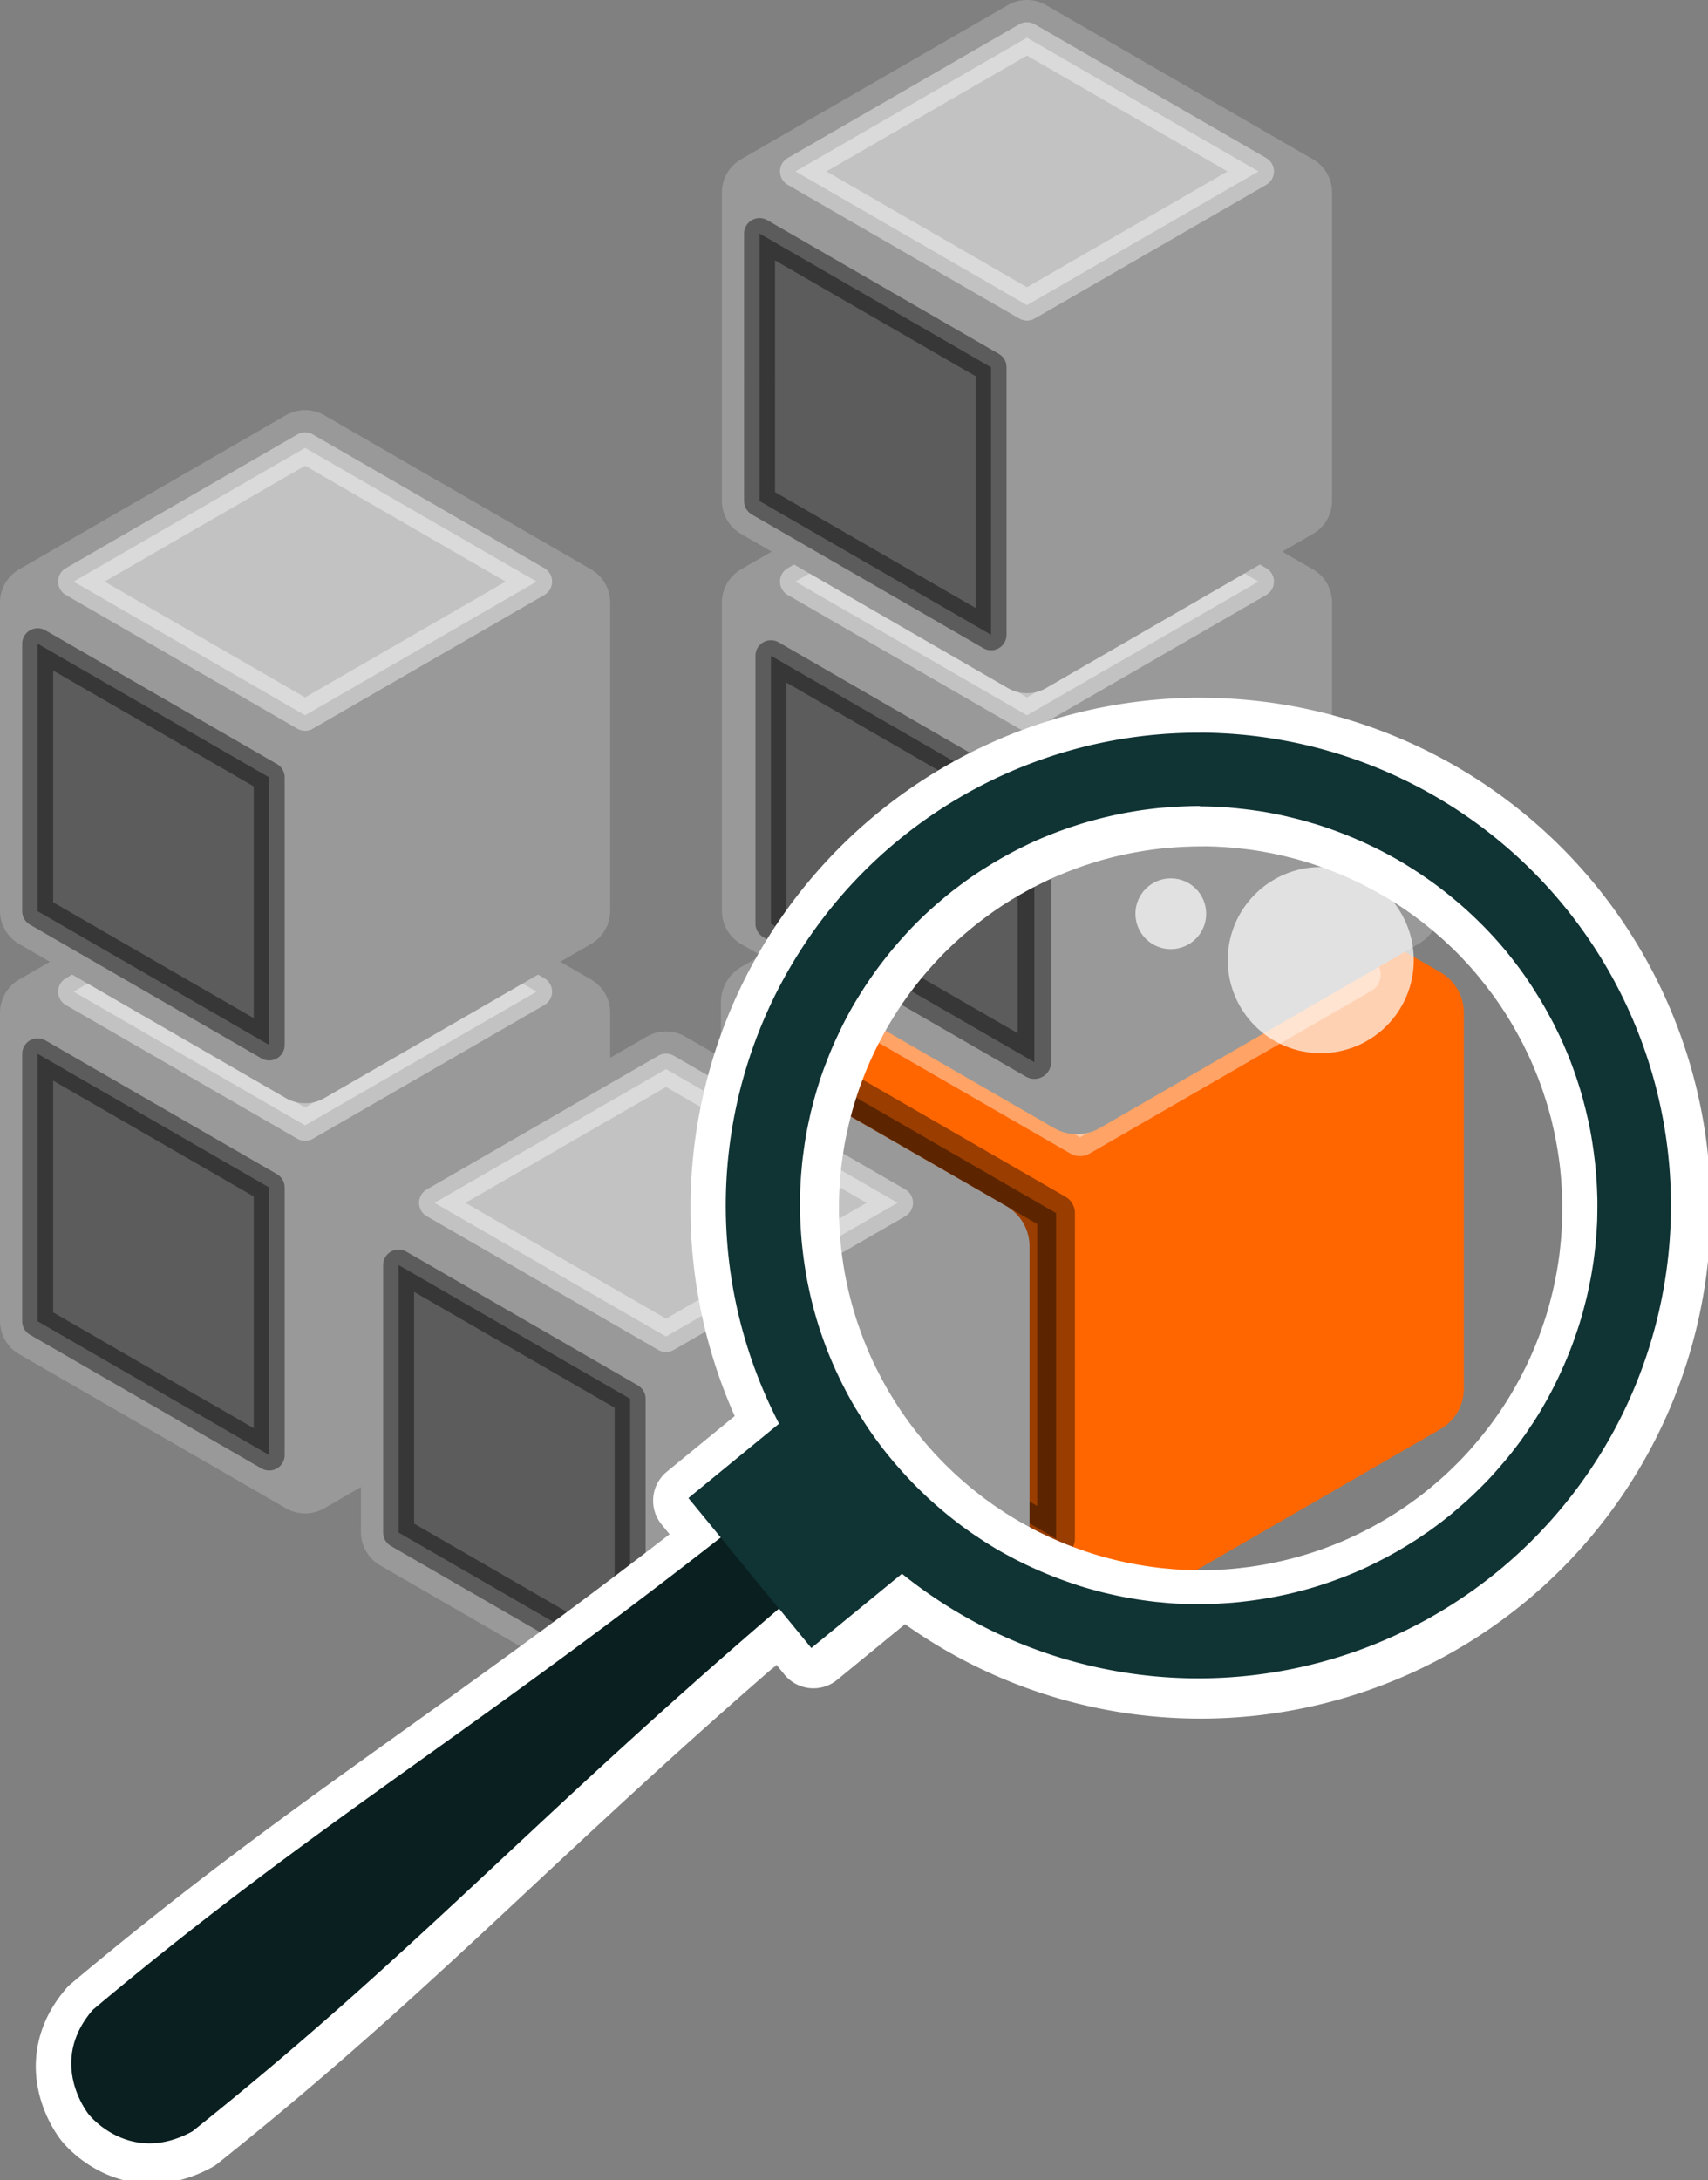
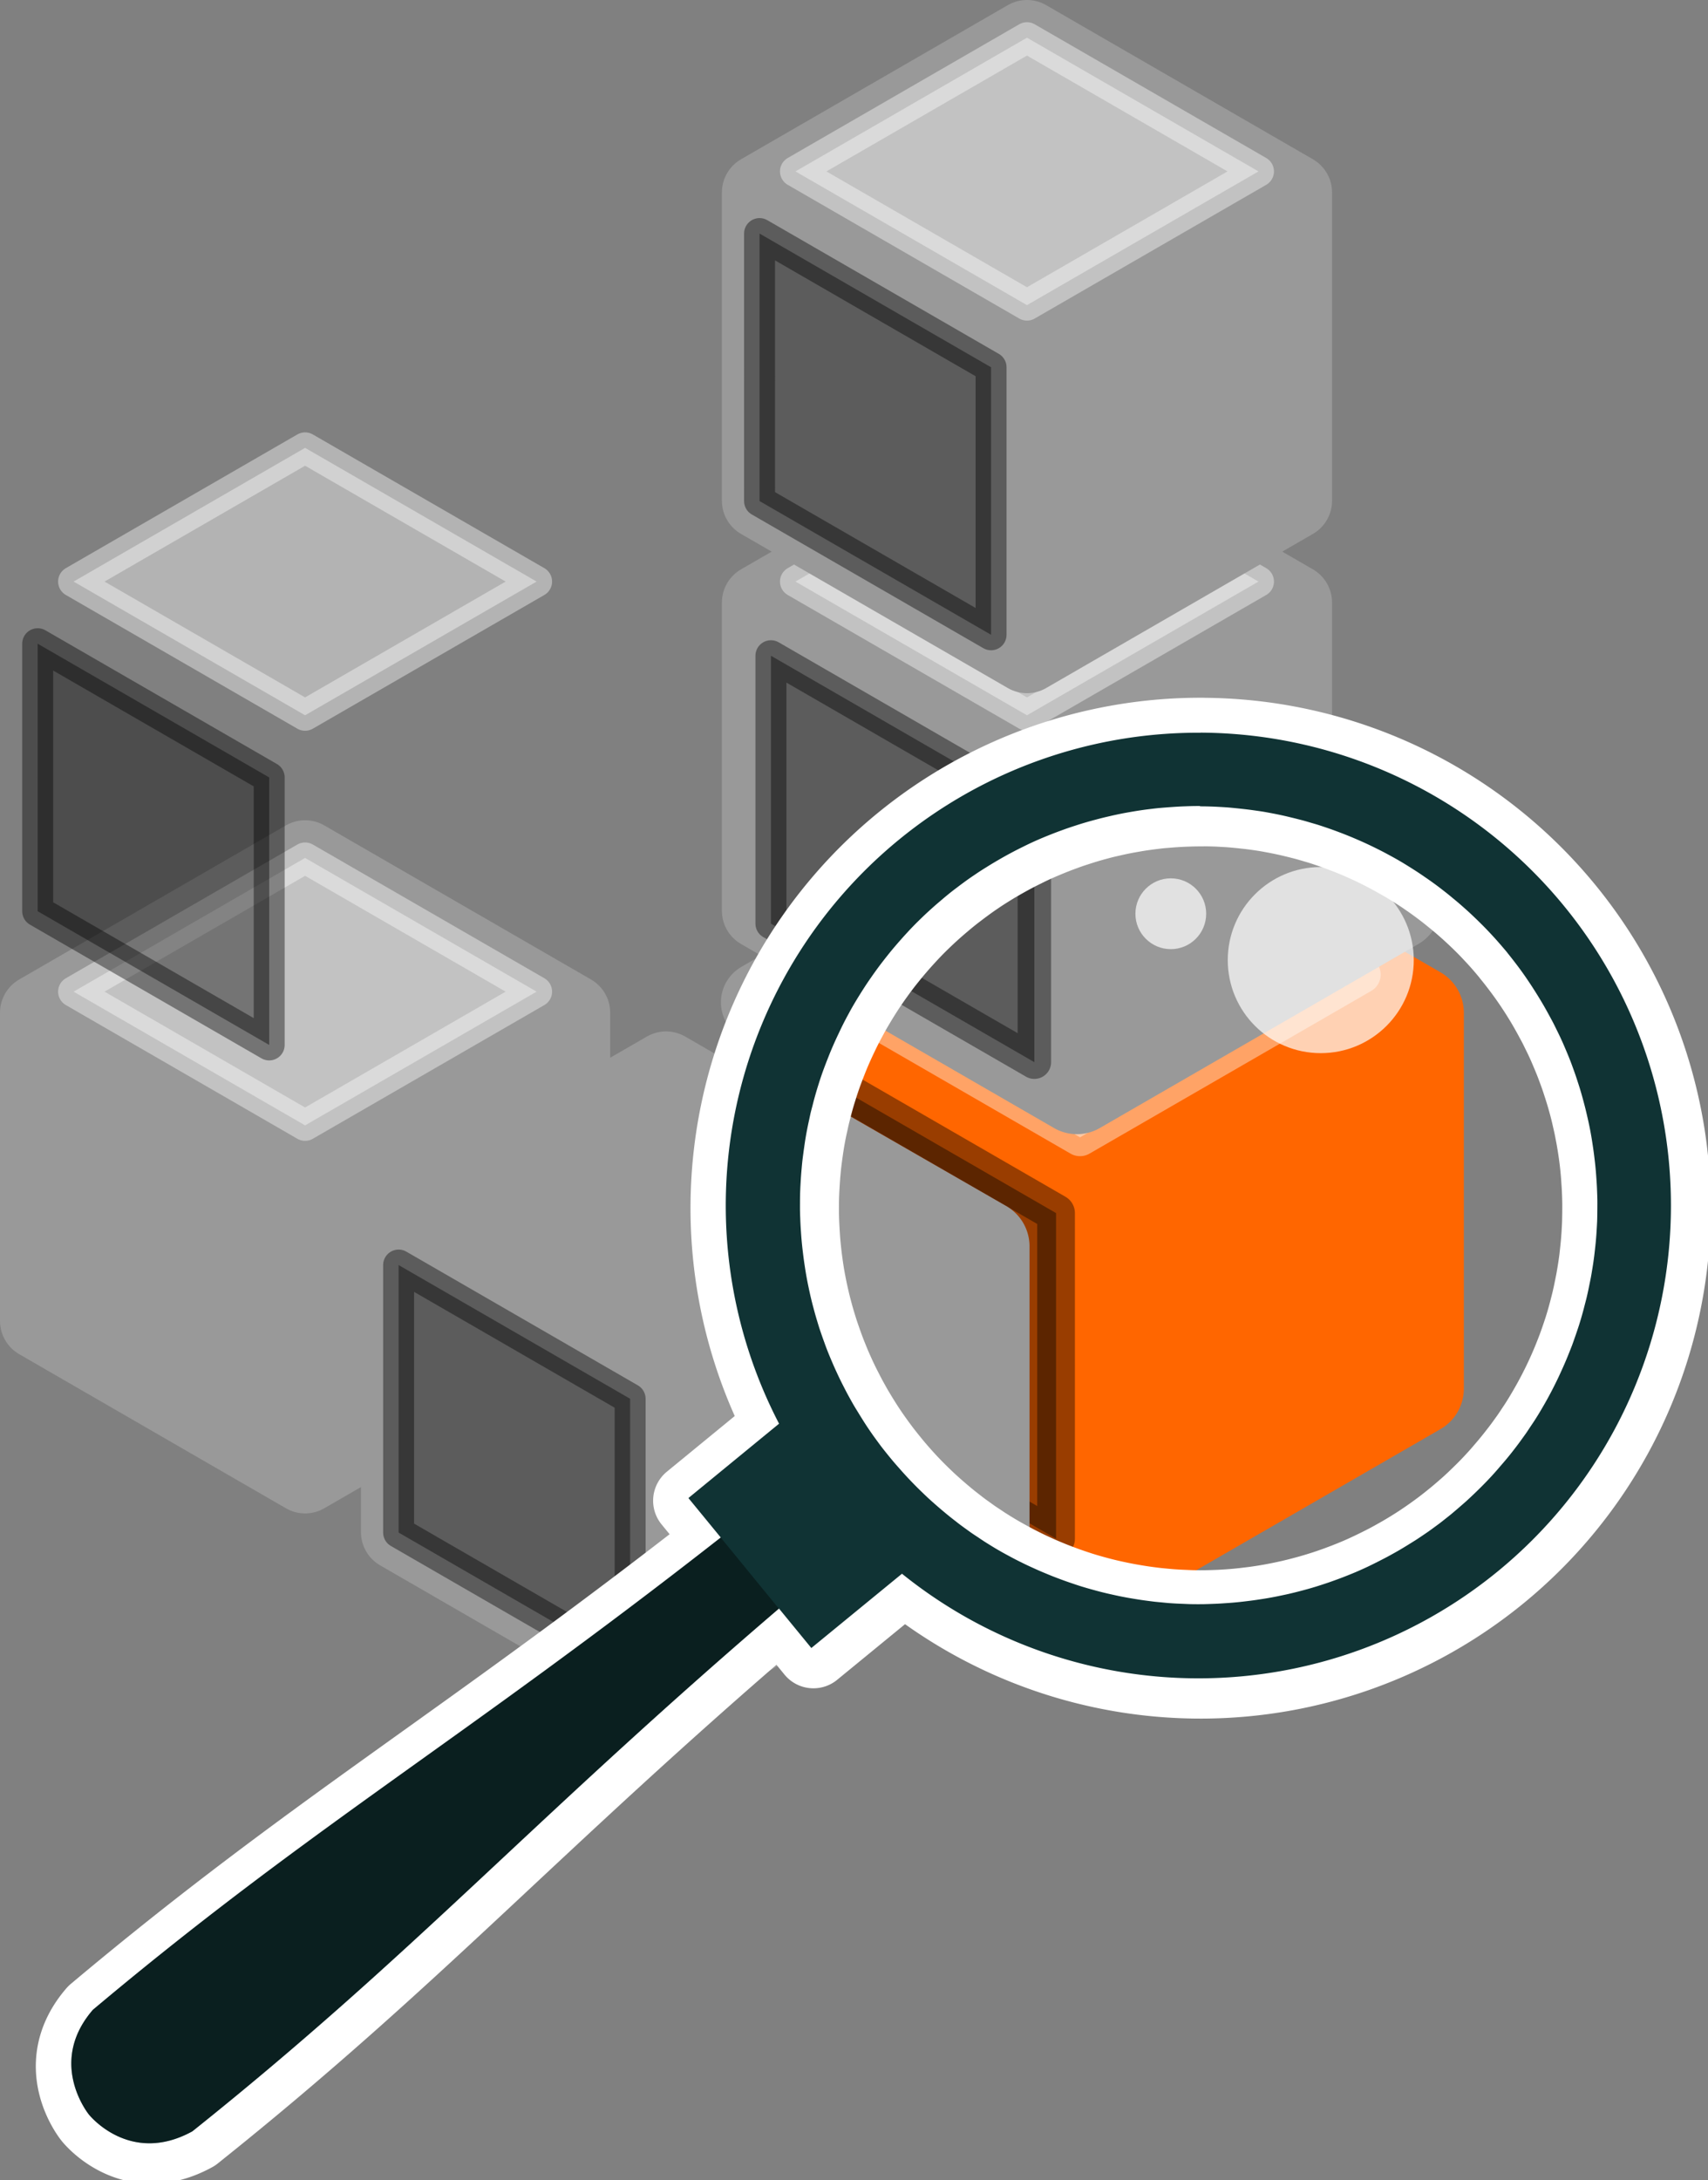
<svg xmlns="http://www.w3.org/2000/svg" xmlns:ns1="http://www.inkscape.org/namespaces/inkscape" xmlns:ns2="http://sodipodi.sourceforge.net/DTD/sodipodi-0.dtd" width="23.121mm" height="29.496mm" viewBox="0 0 23.121 29.496" version="1.1" id="svg8" ns1:version="1.0.1 (3bc2e813f5, 2020-09-07)" ns2:docname="icon-analyze.svg">
  <rect x="0" y="0" width="23.121" height="29.496" fill="#808080" stroke="none" />
  <defs id="defs2">
    <marker style="overflow:visible" id="marker1467" refX="0" refY="0" orient="auto" ns1:stockid="Arrow2Send" ns1:isstock="true">
      <path transform="matrix(-0.3,0,0,-0.3,0.69,0)" d="M 8.719,4.034 -2.207,0.016 8.719,-4.002 c -1.745,2.372 -1.735,5.617 -6e-7,8.035 z" style="fill:#103334;fill-opacity:1;fill-rule:evenodd;stroke:#103334;stroke-width:0.625;stroke-linejoin:round;stroke-opacity:1" id="path1465" />
    </marker>
    <marker style="overflow:visible" id="Arrow2Mend" refX="0" refY="0" orient="auto" ns1:stockid="Arrow2Mend" ns1:isstock="true">
      <path transform="scale(-0.6)" d="M 8.719,4.034 -2.207,0.016 8.719,-4.002 c -1.745,2.372 -1.735,5.617 -6e-7,8.035 z" style="fill:#103334;fill-opacity:1;fill-rule:evenodd;stroke:#103334;stroke-width:0.625;stroke-linejoin:round;stroke-opacity:1" id="path1016" />
    </marker>
  </defs>
  <ns2:namedview id="base" pagecolor="#ffffff" bordercolor="#666666" borderopacity="1.0" ns1:pageopacity="0.0" ns1:pageshadow="2" ns1:zoom="1.4" ns1:cx="107.25999" ns1:cy="94.709543" ns1:document-units="mm" ns1:current-layer="layer1" ns1:document-rotation="0" showgrid="false" ns1:snap-bbox="true" ns1:bbox-paths="true" ns1:bbox-nodes="true" ns1:snap-bbox-edge-midpoints="true" ns1:snap-bbox-midpoints="true" ns1:snap-global="false" ns1:window-width="1920" ns1:window-height="1017" ns1:window-x="-8" ns1:window-y="-8" ns1:window-maximized="1" fit-margin-top="0" fit-margin-left="0" fit-margin-right="0" fit-margin-bottom="0" />
  <g ns1:label="Calque 1" ns1:groupmode="layer" id="layer1" transform="translate(-87.054,-94.448)">
    <g id="g1640">
      <path ns2:type="star" style="fill:#999999;fill-opacity:1;stroke:#999999;stroke-width:1.038;stroke-linecap:round;stroke-linejoin:round;stroke-miterlimit:4;stroke-dasharray:none;stroke-opacity:1" id="path919" ns2:sides="6" ns2:cx="91.183853" ns2:cy="110.23443" ns2:r1="4.1695275" ns2:r2="3.6109169" ns2:arg1="1.5707963" ns2:arg2="2.0943951" ns1:flatsided="true" ns1:rounded="0" ns1:randomized="0" d="m 91.184,114.404 -3.611,-2.085 0,-4.17 3.611,-2.085 3.611,2.085 0,4.17 z" />
      <path id="path921" style="opacity:0.4;fill:#ffffff;stroke:#ffffff;stroke-width:0.419;stroke-linecap:round;stroke-linejoin:round;stroke-miterlimit:4;stroke-dasharray:none" d="m 94.318,107.864 -3.134,-1.809 -3.134,1.809 3.134,1.809 z" />
-       <path id="path923" style="opacity:0.4;fill:#000000;stroke:#000000;stroke-width:0.419;stroke-linecap:round;stroke-linejoin:round;stroke-miterlimit:4;stroke-dasharray:none" d="m 90.698,114.133 1.9e-5,-3.619 -3.134,-1.809 3.4e-5,3.619 z" />
-       <path ns2:type="star" style="fill:#999999;fill-opacity:1;stroke:#999999;stroke-width:1.038;stroke-linecap:round;stroke-linejoin:round;stroke-miterlimit:4;stroke-dasharray:none;stroke-opacity:1" id="path927" ns2:sides="6" ns2:cx="91.183853" ns2:cy="104.68574" ns2:r1="4.1695275" ns2:r2="3.6109169" ns2:arg1="1.5707963" ns2:arg2="2.0943951" ns1:flatsided="true" ns1:rounded="0" ns1:randomized="0" d="m 91.184,108.855 -3.611,-2.085 0,-4.17 3.611,-2.085 3.611,2.085 0,4.17 z" />
      <path id="path929" style="opacity:0.4;fill:#ffffff;stroke:#ffffff;stroke-width:0.419;stroke-linecap:round;stroke-linejoin:round;stroke-miterlimit:4;stroke-dasharray:none" d="m 94.318,102.316 -3.134,-1.809 -3.134,1.809 3.134,1.809 z" />
      <path id="path931" style="opacity:0.4;fill:#000000;stroke:#000000;stroke-width:0.419;stroke-linecap:round;stroke-linejoin:round;stroke-miterlimit:4;stroke-dasharray:none" d="m 90.698,108.585 1.9e-5,-3.619 -3.134,-1.809 3.4e-5,3.619 z" />
-       <path id="path935" style="fill:#999999;fill-opacity:1;stroke:#999999;stroke-width:1.106;stroke-linecap:round;stroke-linejoin:round;stroke-miterlimit:4;stroke-dasharray:none;stroke-opacity:1" d="m 98.591,107.301 -1.225,0.707 v 1.085 z" />
+       <path id="path935" style="fill:#999999;fill-opacity:1;stroke:#999999;stroke-width:1.106;stroke-linecap:round;stroke-linejoin:round;stroke-miterlimit:4;stroke-dasharray:none;stroke-opacity:1" d="m 98.591,107.301 -1.225,0.707 z" />
      <path id="path1081" style="fill:#ff6600;fill-opacity:1;stroke:#ff6600;stroke-width:4.778;stroke-linecap:round;stroke-linejoin:round;stroke-miterlimit:4;stroke-dasharray:none;stroke-opacity:1" d="m 372.961,405.061 -5.293,7.744 v 14.494 l 16.613,9.592 16.613,-9.592 v -19.184 l -16.613,-9.592 z" transform="scale(0.265)" />
      <path id="path937" style="opacity:0.4;fill:#ffffff;stroke:#ffffff;stroke-width:0.51;stroke-linecap:round;stroke-linejoin:round;stroke-miterlimit:4;stroke-dasharray:none" d="m 105.489,107.633 -3.815,-2.203 -3.815,2.203 3.815,2.202 z" />
      <path id="path939" style="opacity:0.4;fill:#000000;stroke:#000000;stroke-width:0.51;stroke-linecap:round;stroke-linejoin:round;stroke-miterlimit:4;stroke-dasharray:none" d="m 101.35,115.265 2e-5,-4.405 -3.815,-2.202 4.2e-5,4.405 z" />
      <path ns2:type="star" style="fill:#999999;fill-opacity:1;stroke:#999999;stroke-width:1.038;stroke-linecap:round;stroke-linejoin:round;stroke-miterlimit:4;stroke-dasharray:none;stroke-opacity:1" id="path943" ns2:sides="6" ns2:cx="100.95617" ns2:cy="104.68574" ns2:r1="4.1695275" ns2:r2="3.6109169" ns2:arg1="1.5707963" ns2:arg2="2.0943951" ns1:flatsided="true" ns1:rounded="0" ns1:randomized="0" d="m 100.956,108.855 -3.611,-2.085 0,-4.17 3.611,-2.085 3.611,2.085 0,4.17 z" />
      <path id="path945" style="opacity:0.4;fill:#ffffff;stroke:#ffffff;stroke-width:0.419;stroke-linecap:round;stroke-linejoin:round;stroke-miterlimit:4;stroke-dasharray:none" d="m 104.09,102.316 -3.134,-1.809 -3.134,1.809 3.134,1.809 z" />
      <path id="path1019" style="fill:#999999;fill-opacity:1;stroke:#999999;stroke-width:1.239;stroke-linecap:round;stroke-linejoin:round;stroke-miterlimit:4;stroke-dasharray:none;stroke-opacity:1" d="m 105.943,106.595 a 5.382,5.382 0 0 0 -0.062,-0.051 5.382,5.382 0 0 0 -0.075,-0.059 5.382,5.382 0 0 0 -0.076,-0.057 5.382,5.382 0 0 0 -0.076,-0.056 5.382,5.382 0 0 0 -0.078,-0.055 5.382,5.382 0 0 0 -0.078,-0.054 5.382,5.382 0 0 0 -0.08,-0.052 5.382,5.382 0 0 0 -0.081,-0.051 5.382,5.382 0 0 0 -0.081,-0.049 5.382,5.382 0 0 0 -0.083,-0.048 5.382,5.382 0 0 0 -0.083,-0.046 5.382,5.382 0 0 0 -0.084,-0.045 5.382,5.382 0 0 0 -0.085,-0.043 5.382,5.382 0 0 0 -0.086,-0.042 5.382,5.382 0 0 0 -0.086,-0.04 5.382,5.382 0 0 0 -0.088,-0.039 5.382,5.382 0 0 0 -0.087,-0.037 5.382,5.382 0 0 0 -0.089,-0.036 5.382,5.382 0 0 0 -0.089,-0.034 5.382,5.382 0 0 0 -0.089,-0.033 5.382,5.382 0 0 0 -0.09,-0.031 5.382,5.382 0 0 0 -0.091,-0.03 5.382,5.382 0 0 0 -0.091,-0.027 5.382,5.382 0 0 0 -0.091,-0.026 5.382,5.382 0 0 0 -0.092,-0.024 5.382,5.382 0 0 0 -0.092,-0.023 5.382,5.382 0 0 0 -0.092,-0.022 5.382,5.382 0 0 0 -0.094,-0.02 5.382,5.382 0 0 0 -0.093,-0.018 5.382,5.382 0 0 0 -0.094,-0.017 5.382,5.382 0 0 0 -0.094,-0.014 5.382,5.382 0 0 0 -0.094,-0.013 5.382,5.382 0 0 0 -0.094,-0.01 5.382,5.382 0 0 0 -0.095,-0.01 5.382,5.382 0 0 0 -0.095,-0.008 5.382,5.382 0 0 0 -0.094,-0.005 5.382,5.382 0 0 0 -0.096,-0.005 5.382,5.382 0 0 0 -0.094,-0.002 5.382,5.382 0 0 0 -0.096,-0.001 5.382,5.382 0 0 0 -0.096,6.1e-4 5.382,5.382 0 0 0 -0.095,0.002 5.382,5.382 0 0 0 -0.095,0.004 5.382,5.382 0 0 0 -0.095,0.005 5.382,5.382 0 0 0 -0.095,0.007 5.382,5.382 0 0 0 -0.095,0.008 5.382,5.382 0 0 0 -0.094,0.011 5.382,5.382 0 0 0 -0.094,0.012 5.382,5.382 0 0 0 -0.094,0.013 5.382,5.382 0 0 0 -0.094,0.016 5.382,5.382 0 0 0 -0.094,0.017 5.382,5.382 0 0 0 -0.093,0.019 5.382,5.382 0 0 0 -0.093,0.021 5.382,5.382 0 0 0 -0.093,0.022 5.382,5.382 0 0 0 -0.092,0.024 5.382,5.382 0 0 0 -0.091,0.025 5.382,5.382 0 0 0 -0.091,0.027 5.382,5.382 0 0 0 -0.091,0.029 5.382,5.382 0 0 0 -0.091,0.03 5.382,5.382 0 0 0 -0.089,0.032 5.382,5.382 0 0 0 -0.089,0.033 5.382,5.382 0 0 0 -0.089,0.035 5.382,5.382 0 0 0 -0.088,0.036 5.382,5.382 0 0 0 -0.088,0.038 5.382,5.382 0 0 0 -0.086,0.04 5.382,5.382 0 0 0 -0.086,0.042 5.382,5.382 0 0 0 -0.086,0.043 5.382,5.382 0 0 0 -0.084,0.044 5.382,5.382 0 0 0 -0.084,0.046 5.382,5.382 0 0 0 -0.082,0.047 5.382,5.382 0 0 0 -0.083,0.049 5.382,5.382 0 0 0 -0.081,0.05 5.382,5.382 0 0 0 -0.08,0.051 5.382,5.382 0 0 0 -0.079,0.053 5.382,5.382 0 0 0 -0.078,0.054 5.382,5.382 0 0 0 -0.077,0.056 5.382,5.382 0 0 0 -0.076,0.057 5.382,5.382 0 0 0 -0.076,0.058 5.382,5.382 0 0 0 -0.074,0.06 5.382,5.382 0 0 0 -0.059,0.049 5.382,5.382 0 0 0 -0.073,0.062 5.382,5.382 0 0 0 -0.071,0.063 5.382,5.382 0 0 0 -0.07,0.065 5.382,5.382 0 0 0 -0.068,0.065 5.382,5.382 0 0 0 -0.068,0.067 5.382,5.382 0 0 0 -0.067,0.069 5.382,5.382 0 0 0 -0.065,0.07 5.382,5.382 0 0 0 -0.064,0.07 5.382,5.382 0 0 0 -0.063,0.072 5.382,5.382 0 0 0 -0.055,0.065 l 3.251,1.877 4.31,-2.488 z" />
      <path id="path947" style="opacity:0.4;fill:#000000;stroke:#000000;stroke-width:0.453;stroke-linecap:round;stroke-linejoin:round;stroke-miterlimit:4;stroke-dasharray:none" d="m 101.056,105.257 -2.24,2.268 2.24,1.293 z" />
      <path id="path1072" style="opacity:0.4;fill:#000000;stroke:#000000;stroke-width:1.583;stroke-linecap:round;stroke-linejoin:round;stroke-miterlimit:4;stroke-dasharray:none" d="m 367.887,389.885 v 13.676 l 4.012,2.316 7.832,-7.932 v -1.223 z" transform="scale(0.265)" />
      <path ns2:type="star" style="fill:#999999;fill-opacity:1;stroke:#999999;stroke-width:1.038;stroke-linecap:round;stroke-linejoin:round;stroke-miterlimit:4;stroke-dasharray:none;stroke-opacity:1" id="path951" ns2:sides="6" ns2:cx="100.95617" ns2:cy="99.137054" ns2:r1="4.1695275" ns2:r2="3.6109169" ns2:arg1="1.5707963" ns2:arg2="2.0943951" ns1:flatsided="true" ns1:rounded="0" ns1:randomized="0" d="m 100.956,103.307 -3.611,-2.085 0,-4.17 3.611,-2.085 3.611,2.085 0,4.17 z" />
      <path id="path953" style="opacity:0.4;fill:#ffffff;stroke:#ffffff;stroke-width:0.419;stroke-linecap:round;stroke-linejoin:round;stroke-miterlimit:4;stroke-dasharray:none" d="m 104.09,96.767 -3.134,-1.809 -3.134,1.809 3.134,1.809 z" />
      <path id="path955" style="opacity:0.4;fill:#000000;stroke:#000000;stroke-width:0.419;stroke-linecap:round;stroke-linejoin:round;stroke-miterlimit:4;stroke-dasharray:none" d="m 100.47,103.036 2e-5,-3.619 -3.134,-1.809 3.4e-5,3.619 z" />
      <path ns2:type="star" style="fill:#999999;fill-opacity:1;stroke:#999999;stroke-width:1.038;stroke-linecap:round;stroke-linejoin:round;stroke-miterlimit:4;stroke-dasharray:none;stroke-opacity:1" id="path959" ns2:sides="6" ns2:cx="96.070015" ns2:cy="113.09159" ns2:r1="4.1695275" ns2:r2="3.6109169" ns2:arg1="1.5707963" ns2:arg2="2.0943951" ns1:flatsided="true" ns1:rounded="0" ns1:randomized="0" d="m 96.07,117.261 -3.611,-2.085 0,-4.17 3.611,-2.085 3.611,2.085 0,4.17 z" />
      <path id="path1029" style="fill:#999999;fill-opacity:1;stroke:#999999;stroke-width:1.256;stroke-linecap:round;stroke-linejoin:round;stroke-miterlimit:4;stroke-dasharray:none;stroke-opacity:1" d="m 97.384,109.597 a 5.455,5.455 0 0 0 -0.002,0.013 5.455,5.455 0 0 0 -0.012,0.096 5.455,5.455 0 0 0 -0.009,0.096 5.455,5.455 0 0 0 -0.008,0.096 5.455,5.455 0 0 0 -0.006,0.096 5.455,5.455 0 0 0 -0.005,0.096 5.455,5.455 0 0 0 -0.003,0.096 5.455,5.455 0 0 0 -6.27e-4,0.097 5.455,5.455 0 0 0 0,0.096 5.455,5.455 0 0 0 0.003,0.096 5.455,5.455 0 0 0 0.004,0.096 5.455,5.455 0 0 0 0.006,0.097 5.455,5.455 0 0 0 0.007,0.096 5.455,5.455 0 0 0 0.009,0.096 5.455,5.455 0 0 0 0.011,0.096 5.455,5.455 0 0 0 0.013,0.096 5.455,5.455 0 0 0 0.014,0.096 5.455,5.455 0 0 0 0.016,0.095 5.455,5.455 0 0 0 0.018,0.095 5.455,5.455 0 0 0 0.019,0.094 5.455,5.455 0 0 0 0.021,0.094 5.455,5.455 0 0 0 0.022,0.094 5.455,5.455 0 0 0 0.024,0.093 5.455,5.455 0 0 0 0.026,0.093 5.455,5.455 0 0 0 0.028,0.092 5.455,5.455 0 0 0 0.029,0.092 5.455,5.455 0 0 0 0.031,0.092 5.455,5.455 0 0 0 0.032,0.091 5.455,5.455 0 0 0 0.034,0.091 5.455,5.455 0 0 0 0.036,0.089 5.455,5.455 0 0 0 0.037,0.089 5.455,5.455 0 0 0 0.039,0.088 5.455,5.455 0 0 0 0.04,0.088 5.455,5.455 0 0 0 0.042,0.087 5.455,5.455 0 0 0 0.044,0.086 5.455,5.455 0 0 0 0.044,0.086 5.455,5.455 0 0 0 0.046,0.084 5.455,5.455 0 0 0 0.048,0.084 5.455,5.455 0 0 0 0.05,0.083 5.455,5.455 0 0 0 0.051,0.082 5.455,5.455 0 0 0 0.052,0.081 5.455,5.455 0 0 0 0.054,0.081 5.455,5.455 0 0 0 0.055,0.079 5.455,5.455 0 0 0 0.056,0.078 5.455,5.455 0 0 0 0.058,0.077 5.455,5.455 0 0 0 0.059,0.076 5.455,5.455 0 0 0 0.061,0.075 5.455,5.455 0 0 0 0.049,0.06 5.455,5.455 0 0 0 0.063,0.073 5.455,5.455 0 0 0 0.064,0.072 5.455,5.455 0 0 0 0.066,0.071 5.455,5.455 0 0 0 0.067,0.07 5.455,5.455 0 0 0 0.068,0.068 5.455,5.455 0 0 0 0.069,0.068 5.455,5.455 0 0 0 0.07,0.066 5.455,5.455 0 0 0 0.071,0.064 5.455,5.455 0 0 0 0.073,0.064 5.455,5.455 0 0 0 0.074,0.062 5.455,5.455 0 0 0 0.074,0.061 5.455,5.455 0 0 0 0.076,0.059 5.455,5.455 0 0 0 0.076,0.059 5.455,5.455 0 0 0 0.078,0.056 5.455,5.455 0 0 0 0.079,0.056 5.455,5.455 0 0 0 0.081,0.054 5.455,5.455 0 0 0 0.08,0.053 5.455,5.455 0 0 0 0.082,0.051 5.455,5.455 0 0 0 0.083,0.05 5.455,5.455 0 0 0 0.084,0.048 5.455,5.455 0 0 0 0.084,0.047 5.455,5.455 0 0 0 0.085,0.046 5.455,5.455 0 0 0 0.086,0.044 5.455,5.455 0 0 0 0.003,10e-4 v -3.871 z" />
-       <path id="path961" style="opacity:0.4;fill:#ffffff;stroke:#ffffff;stroke-width:0.419;stroke-linecap:round;stroke-linejoin:round;stroke-miterlimit:4;stroke-dasharray:none" d="m 99.204,110.721 -3.134,-1.809 -3.134,1.809 3.134,1.809 z" />
      <path id="path963" style="opacity:0.4;fill:#000000;stroke:#000000;stroke-width:0.419;stroke-linecap:round;stroke-linejoin:round;stroke-miterlimit:4;stroke-dasharray:none" d="m 95.584,116.991 1.9e-5,-3.619 -3.134,-1.809 3.4e-5,3.619 z" />
      <path id="path1014" style="fill:#ffffff;fill-opacity:1;stroke:#ffffff;stroke-width:3.197;stroke-linecap:round;stroke-linejoin:round;stroke-miterlimit:4;stroke-dasharray:none;stroke-opacity:1" ns2:type="inkscape:offset" ns1:radius="0" ns1:original="M 384.45703 396.21289 A 20.184892 20.184892 0 0 0 371.56641 400.78125 A 20.184892 20.184892 0 0 0 366.44727 425.70898 L 362.57422 428.88281 L 363.95508 430.56836 C 352.85393 439.25855 346.43107 442.92377 337.13281 450.73242 C 335.16547 453.00343 336.96484 455.20508 336.96484 455.20508 C 336.96484 455.20508 338.70151 457.39597 341.38281 455.92188 C 350.87155 448.34643 355.73137 442.77226 366.43945 433.60352 L 367.82031 435.28906 L 371.69336 432.11719 A 20.184892 20.184892 0 0 0 397.14258 432.01562 A 20.184892 20.184892 0 0 0 399.97266 403.61133 A 20.184892 20.184892 0 0 0 384.45703 396.21289 z M 384.41992 399.35547 A 17.042905 17.042905 0 0 1 384.72266 399.35938 A 17.042905 17.042905 0 0 1 385.02148 399.36719 A 17.042905 17.042905 0 0 1 385.32422 399.38281 A 17.042905 17.042905 0 0 1 385.62305 399.40039 A 17.042905 17.042905 0 0 1 385.92383 399.42773 A 17.042905 17.042905 0 0 1 386.22461 399.45898 A 17.042905 17.042905 0 0 1 386.52344 399.49219 A 17.042905 17.042905 0 0 1 386.82227 399.5332 A 17.042905 17.042905 0 0 1 387.12109 399.57812 A 17.042905 17.042905 0 0 1 387.41797 399.63086 A 17.042905 17.042905 0 0 1 387.71289 399.6875 A 17.042905 17.042905 0 0 1 388.00977 399.75 A 17.042905 17.042905 0 0 1 388.30273 399.81836 A 17.042905 17.042905 0 0 1 388.5957 399.89062 A 17.042905 17.042905 0 0 1 388.88672 399.9668 A 17.042905 17.042905 0 0 1 389.17578 400.05078 A 17.042905 17.042905 0 0 1 389.46484 400.13672 A 17.042905 17.042905 0 0 1 389.75195 400.23047 A 17.042905 17.042905 0 0 1 390.03711 400.32812 A 17.042905 17.042905 0 0 1 390.32031 400.43164 A 17.042905 17.042905 0 0 1 390.60156 400.53906 A 17.042905 17.042905 0 0 1 390.88281 400.65234 A 17.042905 17.042905 0 0 1 391.1582 400.76953 A 17.042905 17.042905 0 0 1 391.43555 400.89258 A 17.042905 17.042905 0 0 1 391.70703 401.01953 A 17.042905 17.042905 0 0 1 391.97852 401.15234 A 17.042905 17.042905 0 0 1 392.24609 401.28906 A 17.042905 17.042905 0 0 1 392.51172 401.43164 A 17.042905 17.042905 0 0 1 392.77539 401.57812 A 17.042905 17.042905 0 0 1 393.03711 401.72852 A 17.042905 17.042905 0 0 1 393.29492 401.88477 A 17.042905 17.042905 0 0 1 393.55078 402.04492 A 17.042905 17.042905 0 0 1 393.80273 402.20898 A 17.042905 17.042905 0 0 1 394.05078 402.37891 A 17.042905 17.042905 0 0 1 394.29883 402.55273 A 17.042905 17.042905 0 0 1 394.54102 402.73047 A 17.042905 17.042905 0 0 1 394.78125 402.91211 A 17.042905 17.042905 0 0 1 395.01758 403.09961 A 17.042905 17.042905 0 0 1 395.25195 403.29102 A 17.042905 17.042905 0 0 1 395.48242 403.48438 A 17.042905 17.042905 0 0 1 395.70898 403.68359 A 17.042905 17.042905 0 0 1 395.93164 403.88672 A 17.042905 17.042905 0 0 1 396.15234 404.09375 A 17.042905 17.042905 0 0 1 396.36719 404.30273 A 17.042905 17.042905 0 0 1 396.58008 404.51758 A 17.042905 17.042905 0 0 1 396.78711 404.73633 A 17.042905 17.042905 0 0 1 396.99219 404.95703 A 17.042905 17.042905 0 0 1 397.19336 405.18359 A 17.042905 17.042905 0 0 1 397.38867 405.41211 A 17.042905 17.042905 0 0 1 397.54492 405.59961 L 397.54297 405.60156 A 17.042905 17.042905 0 0 1 397.73047 405.83594 A 17.042905 17.042905 0 0 1 397.91406 406.07422 A 17.042905 17.042905 0 0 1 398.09375 406.31445 A 17.042905 17.042905 0 0 1 398.27148 406.56055 A 17.042905 17.042905 0 0 1 398.44336 406.80859 A 17.042905 17.042905 0 0 1 398.61133 407.06055 A 17.042905 17.042905 0 0 1 398.77344 407.3125 A 17.042905 17.042905 0 0 1 398.93164 407.56836 A 17.042905 17.042905 0 0 1 399.08594 407.82812 A 17.042905 17.042905 0 0 1 399.23438 408.08984 A 17.042905 17.042905 0 0 1 399.37891 408.35547 A 17.042905 17.042905 0 0 1 399.52148 408.62109 A 17.042905 17.042905 0 0 1 399.6543 408.89062 A 17.042905 17.042905 0 0 1 399.78711 409.16211 A 17.042905 17.042905 0 0 1 399.91211 409.43555 A 17.042905 17.042905 0 0 1 400.03125 409.71289 A 17.042905 17.042905 0 0 1 400.14844 409.99219 A 17.042905 17.042905 0 0 1 400.25977 410.27148 A 17.042905 17.042905 0 0 1 400.36523 410.55469 A 17.042905 17.042905 0 0 1 400.4668 410.83789 A 17.042905 17.042905 0 0 1 400.56055 411.125 A 17.042905 17.042905 0 0 1 400.65234 411.41211 A 17.042905 17.042905 0 0 1 400.73828 411.70117 A 17.042905 17.042905 0 0 1 400.81836 411.99023 A 17.042905 17.042905 0 0 1 400.89453 412.2832 A 17.042905 17.042905 0 0 1 400.96289 412.57617 A 17.042905 17.042905 0 0 1 401.0293 412.87109 A 17.042905 17.042905 0 0 1 401.08789 413.16602 A 17.042905 17.042905 0 0 1 401.14258 413.46289 A 17.042905 17.042905 0 0 1 401.19141 413.75977 A 17.042905 17.042905 0 0 1 401.23633 414.05859 A 17.042905 17.042905 0 0 1 401.27539 414.35547 A 17.042905 17.042905 0 0 1 401.30859 414.65625 A 17.042905 17.042905 0 0 1 401.33594 414.95703 A 17.042905 17.042905 0 0 1 401.35742 415.25781 A 17.042905 17.042905 0 0 1 401.37695 415.55664 A 17.042905 17.042905 0 0 1 401.38867 415.85938 A 17.042905 17.042905 0 0 1 401.39648 416.16016 A 17.042905 17.042905 0 0 1 401.39648 416.46094 A 17.042905 17.042905 0 0 1 401.39258 416.76367 A 17.042905 17.042905 0 0 1 401.38672 417.06445 A 17.042905 17.042905 0 0 1 401.37109 417.36523 A 17.042905 17.042905 0 0 1 401.35156 417.66602 A 17.042905 17.042905 0 0 1 401.32617 417.9668 A 17.042905 17.042905 0 0 1 401.29492 418.26758 A 17.042905 17.042905 0 0 1 401.26172 418.56641 A 17.042905 17.042905 0 0 1 401.2207 418.86523 A 17.042905 17.042905 0 0 1 401.17383 419.16211 A 17.042905 17.042905 0 0 1 401.12305 419.45898 A 17.042905 17.042905 0 0 1 401.06445 419.75586 A 17.042905 17.042905 0 0 1 401.00391 420.05078 A 17.042905 17.042905 0 0 1 400.9375 420.34375 A 17.042905 17.042905 0 0 1 400.86328 420.63672 A 17.042905 17.042905 0 0 1 400.78711 420.92773 A 17.042905 17.042905 0 0 1 400.70508 421.21875 A 17.042905 17.042905 0 0 1 400.61719 421.50781 A 17.042905 17.042905 0 0 1 400.52344 421.79297 A 17.042905 17.042905 0 0 1 400.42578 422.07812 A 17.042905 17.042905 0 0 1 400.32422 422.36133 A 17.042905 17.042905 0 0 1 400.21484 422.64258 A 17.042905 17.042905 0 0 1 400.10156 422.92383 A 17.042905 17.042905 0 0 1 399.98438 423.19922 A 17.042905 17.042905 0 0 1 399.86133 423.47461 A 17.042905 17.042905 0 0 1 399.73438 423.74805 A 17.042905 17.042905 0 0 1 399.60156 424.01953 A 17.042905 17.042905 0 0 1 399.46484 424.28711 A 17.042905 17.042905 0 0 1 399.32227 424.55469 A 17.042905 17.042905 0 0 1 399.17578 424.81641 A 17.042905 17.042905 0 0 1 399.02344 425.07812 A 17.042905 17.042905 0 0 1 398.86914 425.33594 A 17.042905 17.042905 0 0 1 398.70898 425.5918 A 17.042905 17.042905 0 0 1 398.54297 425.8418 A 17.042905 17.042905 0 0 1 398.375 426.09375 A 17.042905 17.042905 0 0 1 398.20117 426.33789 A 17.042905 17.042905 0 0 1 398.02344 426.58203 A 17.042905 17.042905 0 0 1 397.83984 426.82227 A 17.042905 17.042905 0 0 1 397.6543 427.05859 A 17.042905 17.042905 0 0 1 397.46289 427.29297 A 17.042905 17.042905 0 0 1 397.26758 427.52148 A 17.042905 17.042905 0 0 1 397.07031 427.75 A 17.042905 17.042905 0 0 1 396.86719 427.97266 A 17.042905 17.042905 0 0 1 396.66016 428.19336 A 17.042905 17.042905 0 0 1 396.44922 428.4082 A 17.042905 17.042905 0 0 1 396.23438 428.61914 A 17.042905 17.042905 0 0 1 396.01758 428.82812 A 17.042905 17.042905 0 0 1 395.79688 429.0332 A 17.042905 17.042905 0 0 1 395.57031 429.23242 A 17.042905 17.042905 0 0 1 395.3418 429.42969 A 17.042905 17.042905 0 0 1 395.1543 429.58594 A 17.042905 17.042905 0 0 1 394.91992 429.77344 A 17.042905 17.042905 0 0 1 394.68164 429.95898 A 17.042905 17.042905 0 0 1 394.43945 430.13867 A 17.042905 17.042905 0 0 1 394.19531 430.31445 A 17.042905 17.042905 0 0 1 393.94727 430.48633 A 17.042905 17.042905 0 0 1 393.69727 430.6543 A 17.042905 17.042905 0 0 1 393.44336 430.81641 A 17.042905 17.042905 0 0 1 393.1875 430.97461 A 17.042905 17.042905 0 0 1 392.92773 431.12891 A 17.042905 17.042905 0 0 1 392.66602 431.27734 A 17.042905 17.042905 0 0 1 392.40234 431.42383 A 17.042905 17.042905 0 0 1 392.13477 431.5625 A 17.042905 17.042905 0 0 1 391.86523 431.69727 A 17.042905 17.042905 0 0 1 391.59375 431.82812 A 17.042905 17.042905 0 0 1 391.32031 431.95508 A 17.042905 17.042905 0 0 1 391.04492 432.07617 A 17.042905 17.042905 0 0 1 390.76562 432.19141 A 17.042905 17.042905 0 0 1 390.48438 432.30273 A 17.042905 17.042905 0 0 1 390.20312 432.4082 A 17.042905 17.042905 0 0 1 389.91797 432.50977 A 17.042905 17.042905 0 0 1 389.63281 432.60547 A 17.042905 17.042905 0 0 1 389.3457 432.69531 A 17.042905 17.042905 0 0 1 389.05664 432.78125 A 17.042905 17.042905 0 0 1 388.76562 432.86133 A 17.042905 17.042905 0 0 1 388.47266 432.9375 A 17.042905 17.042905 0 0 1 388.18164 433.00781 A 17.042905 17.042905 0 0 1 387.88477 433.07227 A 17.042905 17.042905 0 0 1 387.58984 433.13281 A 17.042905 17.042905 0 0 1 387.29492 433.1875 A 17.042905 17.042905 0 0 1 386.99805 433.23633 A 17.042905 17.042905 0 0 1 386.69922 433.28125 A 17.042905 17.042905 0 0 1 386.39844 433.31836 A 17.042905 17.042905 0 0 1 386.09961 433.35352 A 17.042905 17.042905 0 0 1 385.80078 433.38281 A 17.042905 17.042905 0 0 1 385.49805 433.40625 A 17.042905 17.042905 0 0 1 385.19922 433.42383 A 17.042905 17.042905 0 0 1 384.89648 433.43555 A 17.042905 17.042905 0 0 1 384.5957 433.44336 A 17.042905 17.042905 0 0 1 384.29492 433.44531 A 17.042905 17.042905 0 0 1 383.99414 433.44141 A 17.042905 17.042905 0 0 1 383.69141 433.42969 A 17.042905 17.042905 0 0 1 383.39062 433.41602 A 17.042905 17.042905 0 0 1 383.08984 433.39648 A 17.042905 17.042905 0 0 1 382.78906 433.36914 A 17.042905 17.042905 0 0 1 382.49023 433.33984 A 17.042905 17.042905 0 0 1 382.18945 433.30273 A 17.042905 17.042905 0 0 1 381.89062 433.26172 A 17.042905 17.042905 0 0 1 381.59375 433.21484 A 17.042905 17.042905 0 0 1 381.29688 433.16406 A 17.042905 17.042905 0 0 1 381 433.10742 A 17.042905 17.042905 0 0 1 380.70508 433.04492 A 17.042905 17.042905 0 0 1 380.41211 432.97852 A 17.042905 17.042905 0 0 1 380.11914 432.90625 A 17.042905 17.042905 0 0 1 379.82812 432.82812 A 17.042905 17.042905 0 0 1 379.53711 432.74609 A 17.042905 17.042905 0 0 1 379.24805 432.6582 A 17.042905 17.042905 0 0 1 378.96289 432.56445 A 17.042905 17.042905 0 0 1 378.67773 432.4668 A 17.042905 17.042905 0 0 1 378.39453 432.36328 A 17.042905 17.042905 0 0 1 378.11328 432.25586 A 17.042905 17.042905 0 0 1 377.83398 432.14258 A 17.042905 17.042905 0 0 1 377.55664 432.02539 A 17.042905 17.042905 0 0 1 377.28125 431.90234 A 17.042905 17.042905 0 0 1 377.00781 431.77539 A 17.042905 17.042905 0 0 1 376.73633 431.64258 A 17.042905 17.042905 0 0 1 376.46875 431.50586 A 17.042905 17.042905 0 0 1 376.20312 431.36328 A 17.042905 17.042905 0 0 1 375.93945 431.2168 A 17.042905 17.042905 0 0 1 375.67773 431.06641 A 17.042905 17.042905 0 0 1 375.41992 430.91016 A 17.042905 17.042905 0 0 1 375.16406 430.75 A 17.042905 17.042905 0 0 1 374.91406 430.58398 A 17.042905 17.042905 0 0 1 374.66211 430.41602 A 17.042905 17.042905 0 0 1 374.41602 430.24023 A 17.042905 17.042905 0 0 1 374.17188 430.06445 A 17.042905 17.042905 0 0 1 373.93359 429.88086 A 17.042905 17.042905 0 0 1 373.69531 429.69531 A 17.042905 17.042905 0 0 1 373.46289 429.50391 A 17.042905 17.042905 0 0 1 373.23242 429.30859 A 17.042905 17.042905 0 0 1 373.00586 429.10938 A 17.042905 17.042905 0 0 1 372.7832 428.9082 A 17.042905 17.042905 0 0 1 372.56445 428.70117 A 17.042905 17.042905 0 0 1 372.34766 428.49023 A 17.042905 17.042905 0 0 1 372.13672 428.27734 A 17.042905 17.042905 0 0 1 371.92773 428.05859 A 17.042905 17.042905 0 0 1 371.72266 427.83594 A 17.042905 17.042905 0 0 1 371.52344 427.61133 A 17.042905 17.042905 0 0 1 371.32617 427.38281 A 17.042905 17.042905 0 0 1 371.17188 427.19531 A 17.042905 17.042905 0 0 1 370.98242 426.96094 A 17.042905 17.042905 0 0 1 370.79688 426.72266 A 17.042905 17.042905 0 0 1 370.61719 426.48047 A 17.042905 17.042905 0 0 1 370.44141 426.23633 A 17.042905 17.042905 0 0 1 370.26953 425.99023 A 17.042905 17.042905 0 0 1 370.10156 425.73828 A 17.042905 17.042905 0 0 1 369.93945 425.48438 A 17.042905 17.042905 0 0 1 369.78125 425.22852 A 17.042905 17.042905 0 0 1 369.625 424.96875 A 17.042905 17.042905 0 0 1 369.47656 424.70703 A 17.042905 17.042905 0 0 1 369.33203 424.44336 A 17.042905 17.042905 0 0 1 369.19336 424.17578 A 17.042905 17.042905 0 0 1 369.05664 423.90625 A 17.042905 17.042905 0 0 1 368.92578 423.63477 A 17.042905 17.042905 0 0 1 368.80078 423.35938 A 17.042905 17.042905 0 0 1 368.67969 423.08398 A 17.042905 17.042905 0 0 1 368.56445 422.80469 A 17.042905 17.042905 0 0 1 368.45312 422.52539 A 17.042905 17.042905 0 0 1 368.34766 422.24219 A 17.042905 17.042905 0 0 1 368.24805 421.95898 A 17.042905 17.042905 0 0 1 368.15039 421.67188 A 17.042905 17.042905 0 0 1 368.06055 421.38477 A 17.042905 17.042905 0 0 1 367.97461 421.09766 A 17.042905 17.042905 0 0 1 367.89453 420.80664 A 17.042905 17.042905 0 0 1 367.81836 420.51562 A 17.042905 17.042905 0 0 1 367.74805 420.2207 A 17.042905 17.042905 0 0 1 367.68359 419.92773 A 17.042905 17.042905 0 0 1 367.62305 419.63281 A 17.042905 17.042905 0 0 1 367.56836 419.33594 A 17.042905 17.042905 0 0 1 367.51953 419.03906 A 17.042905 17.042905 0 0 1 367.47656 418.74023 A 17.042905 17.042905 0 0 1 367.4375 418.44141 A 17.042905 17.042905 0 0 1 367.4043 418.14062 A 17.042905 17.042905 0 0 1 367.375 417.83984 A 17.042905 17.042905 0 0 1 367.35352 417.54102 A 17.042905 17.042905 0 0 1 367.33594 417.23828 A 17.042905 17.042905 0 0 1 367.32227 416.9375 A 17.042905 17.042905 0 0 1 367.31445 416.63672 A 17.042905 17.042905 0 0 1 367.31445 416.33594 A 17.042905 17.042905 0 0 1 367.31641 416.0332 A 17.042905 17.042905 0 0 1 367.32617 415.73242 A 17.042905 17.042905 0 0 1 367.3418 415.43164 A 17.042905 17.042905 0 0 1 367.36133 415.13086 A 17.042905 17.042905 0 0 1 367.38672 414.83008 A 17.042905 17.042905 0 0 1 367.41602 414.5293 A 17.042905 17.042905 0 0 1 367.45312 414.23047 A 17.042905 17.042905 0 0 1 367.49414 413.93164 A 17.042905 17.042905 0 0 1 367.53906 413.63281 A 17.042905 17.042905 0 0 1 367.58984 413.33594 A 17.042905 17.042905 0 0 1 367.64648 413.04102 A 17.042905 17.042905 0 0 1 367.71094 412.74609 A 17.042905 17.042905 0 0 1 367.77539 412.45117 A 17.042905 17.042905 0 0 1 367.84961 412.16016 A 17.042905 17.042905 0 0 1 367.92578 411.86719 A 17.042905 17.042905 0 0 1 368.00781 411.57812 A 17.042905 17.042905 0 0 1 368.09766 411.28906 A 17.042905 17.042905 0 0 1 368.18945 411.00195 A 17.042905 17.042905 0 0 1 368.28711 410.7168 A 17.042905 17.042905 0 0 1 368.39062 410.43555 A 17.042905 17.042905 0 0 1 368.5 410.15234 A 17.042905 17.042905 0 0 1 368.61133 409.87305 A 17.042905 17.042905 0 0 1 368.72852 409.59766 A 17.042905 17.042905 0 0 1 368.85156 409.32227 A 17.042905 17.042905 0 0 1 368.98047 409.04883 A 17.042905 17.042905 0 0 1 369.11133 408.77734 A 17.042905 17.042905 0 0 1 369.24805 408.50977 A 17.042905 17.042905 0 0 1 369.39062 408.24414 A 17.042905 17.042905 0 0 1 369.53711 407.97852 A 17.042905 17.042905 0 0 1 369.68945 407.71875 A 17.042905 17.042905 0 0 1 369.8457 407.46094 A 17.042905 17.042905 0 0 1 370.00586 407.20508 A 17.042905 17.042905 0 0 1 370.16992 406.95312 A 17.042905 17.042905 0 0 1 370.33984 406.70312 A 17.042905 17.042905 0 0 1 370.51367 406.45703 A 17.042905 17.042905 0 0 1 370.69141 406.21289 A 17.042905 17.042905 0 0 1 370.87305 405.97266 A 17.042905 17.042905 0 0 1 371.06055 405.73633 A 17.042905 17.042905 0 0 1 371.25 405.50391 A 17.042905 17.042905 0 0 1 371.44531 405.27344 A 17.042905 17.042905 0 0 1 371.64453 405.04688 A 17.042905 17.042905 0 0 1 371.84766 404.82422 A 17.042905 17.042905 0 0 1 372.05273 404.60352 A 17.042905 17.042905 0 0 1 372.26367 404.38672 A 17.042905 17.042905 0 0 1 372.47852 404.17578 A 17.042905 17.042905 0 0 1 372.69531 403.96875 A 17.042905 17.042905 0 0 1 372.91797 403.76367 A 17.042905 17.042905 0 0 1 373.14258 403.56445 A 17.042905 17.042905 0 0 1 373.37305 403.36719 A 17.042905 17.042905 0 0 1 373.55859 403.21094 A 17.042905 17.042905 0 0 1 373.79297 403.02148 A 17.042905 17.042905 0 0 1 374.0332 402.83789 A 17.042905 17.042905 0 0 1 374.27344 402.6582 A 17.042905 17.042905 0 0 1 374.51758 402.48047 A 17.042905 17.042905 0 0 1 374.76562 402.30859 A 17.042905 17.042905 0 0 1 375.01562 402.14062 A 17.042905 17.042905 0 0 1 375.26953 401.97852 A 17.042905 17.042905 0 0 1 375.52539 401.82031 A 17.042905 17.042905 0 0 1 375.78711 401.66602 A 17.042905 17.042905 0 0 1 376.04688 401.51758 A 17.042905 17.042905 0 0 1 376.3125 401.37109 A 17.042905 17.042905 0 0 1 376.57812 401.23242 A 17.042905 17.042905 0 0 1 376.84961 401.09766 A 17.042905 17.042905 0 0 1 377.12109 400.96484 A 17.042905 17.042905 0 0 1 377.39453 400.83984 A 17.042905 17.042905 0 0 1 377.67188 400.7207 A 17.042905 17.042905 0 0 1 377.94922 400.60547 A 17.042905 17.042905 0 0 1 378.23047 400.49414 A 17.042905 17.042905 0 0 1 378.51172 400.38867 A 17.042905 17.042905 0 0 1 378.79492 400.28711 A 17.042905 17.042905 0 0 1 379.08203 400.19336 A 17.042905 17.042905 0 0 1 379.36914 400.10156 A 17.042905 17.042905 0 0 1 379.6582 400.01562 A 17.042905 17.042905 0 0 1 379.94727 399.93555 A 17.042905 17.042905 0 0 1 380.23828 399.85938 A 17.042905 17.042905 0 0 1 380.5332 399.79102 A 17.042905 17.042905 0 0 1 380.82812 399.72461 A 17.042905 17.042905 0 0 1 381.12305 399.66406 A 17.042905 17.042905 0 0 1 381.41992 399.61133 A 17.042905 17.042905 0 0 1 381.71875 399.56055 A 17.042905 17.042905 0 0 1 382.01562 399.51758 A 17.042905 17.042905 0 0 1 382.31445 399.47852 A 17.042905 17.042905 0 0 1 382.61328 399.44336 A 17.042905 17.042905 0 0 1 382.91406 399.41797 A 17.042905 17.042905 0 0 1 383.21484 399.39453 A 17.042905 17.042905 0 0 1 383.51562 399.37695 A 17.042905 17.042905 0 0 1 383.81641 399.36523 A 17.042905 17.042905 0 0 1 384.11719 399.35742 A 17.042905 17.042905 0 0 1 384.41992 399.35547 z " transform="matrix(0.317,0,0,0.317,-18.534,-21.205)" d="m 384.457,396.213 a 20.185,20.185 0 0 0 -12.891,4.568 20.185,20.185 0 0 0 -5.119,24.928 l -3.873,3.174 1.381,1.686 c -11.101,8.69 -17.524,12.355 -26.822,20.164 -1.967,2.271 -0.168,4.473 -0.168,4.473 0,0 1.737,2.191 4.418,0.717 9.489,-7.575 14.349,-13.15 25.057,-22.318 l 1.381,1.686 3.873,-3.172 a 20.185,20.185 0 0 0 25.449,-0.102 20.185,20.185 0 0 0 2.83,-28.404 20.185,20.185 0 0 0 -15.516,-7.398 z m -0.037,3.143 a 17.043,17.043 0 0 1 0.303,0.004 17.043,17.043 0 0 1 0.299,0.008 17.043,17.043 0 0 1 0.303,0.016 17.043,17.043 0 0 1 0.299,0.018 17.043,17.043 0 0 1 0.301,0.027 17.043,17.043 0 0 1 0.301,0.031 17.043,17.043 0 0 1 0.299,0.033 17.043,17.043 0 0 1 0.299,0.041 17.043,17.043 0 0 1 0.299,0.045 17.043,17.043 0 0 1 0.297,0.053 17.043,17.043 0 0 1 0.295,0.057 17.043,17.043 0 0 1 0.297,0.062 17.043,17.043 0 0 1 0.293,0.068 17.043,17.043 0 0 1 0.293,0.072 17.043,17.043 0 0 1 0.291,0.076 17.043,17.043 0 0 1 0.289,0.084 17.043,17.043 0 0 1 0.289,0.086 17.043,17.043 0 0 1 0.287,0.094 17.043,17.043 0 0 1 0.285,0.098 17.043,17.043 0 0 1 0.283,0.104 17.043,17.043 0 0 1 0.281,0.107 17.043,17.043 0 0 1 0.281,0.113 17.043,17.043 0 0 1 0.275,0.117 17.043,17.043 0 0 1 0.277,0.123 17.043,17.043 0 0 1 0.271,0.127 17.043,17.043 0 0 1 0.271,0.133 17.043,17.043 0 0 1 0.268,0.137 17.043,17.043 0 0 1 0.266,0.143 17.043,17.043 0 0 1 0.264,0.146 17.043,17.043 0 0 1 0.262,0.15 17.043,17.043 0 0 1 0.258,0.156 17.043,17.043 0 0 1 0.256,0.16 17.043,17.043 0 0 1 0.252,0.164 17.043,17.043 0 0 1 0.248,0.17 17.043,17.043 0 0 1 0.248,0.174 17.043,17.043 0 0 1 0.242,0.178 17.043,17.043 0 0 1 0.24,0.182 17.043,17.043 0 0 1 0.236,0.188 17.043,17.043 0 0 1 0.234,0.191 17.043,17.043 0 0 1 0.23,0.193 17.043,17.043 0 0 1 0.227,0.199 17.043,17.043 0 0 1 0.223,0.203 17.043,17.043 0 0 1 0.221,0.207 17.043,17.043 0 0 1 0.215,0.209 17.043,17.043 0 0 1 0.213,0.215 17.043,17.043 0 0 1 0.207,0.219 17.043,17.043 0 0 1 0.205,0.221 17.043,17.043 0 0 1 0.201,0.227 17.043,17.043 0 0 1 0.195,0.229 17.043,17.043 0 0 1 0.156,0.188 l -0.002,0.002 a 17.043,17.043 0 0 1 0.188,0.234 17.043,17.043 0 0 1 0.184,0.238 17.043,17.043 0 0 1 0.18,0.24 17.043,17.043 0 0 1 0.178,0.246 17.043,17.043 0 0 1 0.172,0.248 17.043,17.043 0 0 1 0.168,0.252 17.043,17.043 0 0 1 0.162,0.252 17.043,17.043 0 0 1 0.158,0.256 17.043,17.043 0 0 1 0.154,0.26 17.043,17.043 0 0 1 0.148,0.262 17.043,17.043 0 0 1 0.145,0.266 17.043,17.043 0 0 1 0.143,0.266 17.043,17.043 0 0 1 0.133,0.27 17.043,17.043 0 0 1 0.133,0.271 17.043,17.043 0 0 1 0.125,0.273 17.043,17.043 0 0 1 0.119,0.277 17.043,17.043 0 0 1 0.117,0.279 17.043,17.043 0 0 1 0.111,0.279 17.043,17.043 0 0 1 0.105,0.283 17.043,17.043 0 0 1 0.102,0.283 17.043,17.043 0 0 1 0.094,0.287 17.043,17.043 0 0 1 0.092,0.287 17.043,17.043 0 0 1 0.086,0.289 17.043,17.043 0 0 1 0.08,0.289 17.043,17.043 0 0 1 0.076,0.293 17.043,17.043 0 0 1 0.068,0.293 17.043,17.043 0 0 1 0.066,0.295 17.043,17.043 0 0 1 0.059,0.295 17.043,17.043 0 0 1 0.055,0.297 17.043,17.043 0 0 1 0.049,0.297 17.043,17.043 0 0 1 0.045,0.299 17.043,17.043 0 0 1 0.039,0.297 17.043,17.043 0 0 1 0.033,0.301 17.043,17.043 0 0 1 0.027,0.301 17.043,17.043 0 0 1 0.021,0.301 17.043,17.043 0 0 1 0.019,0.299 17.043,17.043 0 0 1 0.012,0.303 17.043,17.043 0 0 1 0.008,0.301 17.043,17.043 0 0 1 0,0.301 17.043,17.043 0 0 1 -0.004,0.303 17.043,17.043 0 0 1 -0.006,0.301 17.043,17.043 0 0 1 -0.016,0.301 17.043,17.043 0 0 1 -0.019,0.301 17.043,17.043 0 0 1 -0.025,0.301 17.043,17.043 0 0 1 -0.031,0.301 17.043,17.043 0 0 1 -0.033,0.299 17.043,17.043 0 0 1 -0.041,0.299 17.043,17.043 0 0 1 -0.047,0.297 17.043,17.043 0 0 1 -0.051,0.297 17.043,17.043 0 0 1 -0.059,0.297 17.043,17.043 0 0 1 -0.06,0.295 17.043,17.043 0 0 1 -0.066,0.293 17.043,17.043 0 0 1 -0.074,0.293 17.043,17.043 0 0 1 -0.076,0.291 17.043,17.043 0 0 1 -0.082,0.291 17.043,17.043 0 0 1 -0.088,0.289 17.043,17.043 0 0 1 -0.094,0.285 17.043,17.043 0 0 1 -0.098,0.285 17.043,17.043 0 0 1 -0.102,0.283 17.043,17.043 0 0 1 -0.109,0.281 17.043,17.043 0 0 1 -0.113,0.281 17.043,17.043 0 0 1 -0.117,0.275 17.043,17.043 0 0 1 -0.123,0.275 17.043,17.043 0 0 1 -0.127,0.273 17.043,17.043 0 0 1 -0.133,0.271 17.043,17.043 0 0 1 -0.137,0.268 17.043,17.043 0 0 1 -0.143,0.268 17.043,17.043 0 0 1 -0.146,0.262 17.043,17.043 0 0 1 -0.152,0.262 17.043,17.043 0 0 1 -0.154,0.258 17.043,17.043 0 0 1 -0.16,0.256 17.043,17.043 0 0 1 -0.166,0.25 17.043,17.043 0 0 1 -0.168,0.252 17.043,17.043 0 0 1 -0.174,0.244 17.043,17.043 0 0 1 -0.178,0.244 17.043,17.043 0 0 1 -0.184,0.24 17.043,17.043 0 0 1 -0.186,0.236 17.043,17.043 0 0 1 -0.191,0.234 17.043,17.043 0 0 1 -0.195,0.229 17.043,17.043 0 0 1 -0.197,0.229 17.043,17.043 0 0 1 -0.203,0.223 17.043,17.043 0 0 1 -0.207,0.221 17.043,17.043 0 0 1 -0.211,0.215 17.043,17.043 0 0 1 -0.215,0.211 17.043,17.043 0 0 1 -0.217,0.209 17.043,17.043 0 0 1 -0.221,0.205 17.043,17.043 0 0 1 -0.227,0.199 17.043,17.043 0 0 1 -0.229,0.197 17.043,17.043 0 0 1 -0.188,0.156 17.043,17.043 0 0 1 -0.234,0.188 17.043,17.043 0 0 1 -0.238,0.186 17.043,17.043 0 0 1 -0.242,0.18 17.043,17.043 0 0 1 -0.244,0.176 17.043,17.043 0 0 1 -0.248,0.172 17.043,17.043 0 0 1 -0.25,0.168 17.043,17.043 0 0 1 -0.254,0.162 17.043,17.043 0 0 1 -0.256,0.158 17.043,17.043 0 0 1 -0.26,0.154 17.043,17.043 0 0 1 -0.262,0.148 17.043,17.043 0 0 1 -0.264,0.146 17.043,17.043 0 0 1 -0.268,0.139 17.043,17.043 0 0 1 -0.27,0.135 17.043,17.043 0 0 1 -0.271,0.131 17.043,17.043 0 0 1 -0.273,0.127 17.043,17.043 0 0 1 -0.275,0.121 17.043,17.043 0 0 1 -0.279,0.115 17.043,17.043 0 0 1 -0.281,0.111 17.043,17.043 0 0 1 -0.281,0.105 17.043,17.043 0 0 1 -0.285,0.102 17.043,17.043 0 0 1 -0.285,0.096 17.043,17.043 0 0 1 -0.287,0.09 17.043,17.043 0 0 1 -0.289,0.086 17.043,17.043 0 0 1 -0.291,0.08 17.043,17.043 0 0 1 -0.293,0.076 17.043,17.043 0 0 1 -0.291,0.07 17.043,17.043 0 0 1 -0.297,0.065 17.043,17.043 0 0 1 -0.295,0.06 17.043,17.043 0 0 1 -0.295,0.055 17.043,17.043 0 0 1 -0.297,0.049 17.043,17.043 0 0 1 -0.299,0.045 17.043,17.043 0 0 1 -0.301,0.037 17.043,17.043 0 0 1 -0.299,0.035 17.043,17.043 0 0 1 -0.299,0.029 17.043,17.043 0 0 1 -0.303,0.023 17.043,17.043 0 0 1 -0.299,0.018 17.043,17.043 0 0 1 -0.303,0.012 17.043,17.043 0 0 1 -0.301,0.008 17.043,17.043 0 0 1 -0.301,0.002 17.043,17.043 0 0 1 -0.301,-0.004 17.043,17.043 0 0 1 -0.303,-0.012 17.043,17.043 0 0 1 -0.301,-0.014 17.043,17.043 0 0 1 -0.301,-0.019 17.043,17.043 0 0 1 -0.301,-0.027 17.043,17.043 0 0 1 -0.299,-0.029 17.043,17.043 0 0 1 -0.301,-0.037 17.043,17.043 0 0 1 -0.299,-0.041 17.043,17.043 0 0 1 -0.297,-0.047 17.043,17.043 0 0 1 -0.297,-0.051 17.043,17.043 0 0 1 -0.297,-0.057 17.043,17.043 0 0 1 -0.295,-0.062 17.043,17.043 0 0 1 -0.293,-0.066 17.043,17.043 0 0 1 -0.293,-0.072 17.043,17.043 0 0 1 -0.291,-0.078 17.043,17.043 0 0 1 -0.291,-0.082 17.043,17.043 0 0 1 -0.289,-0.088 17.043,17.043 0 0 1 -0.285,-0.094 17.043,17.043 0 0 1 -0.285,-0.098 17.043,17.043 0 0 1 -0.283,-0.104 17.043,17.043 0 0 1 -0.281,-0.107 17.043,17.043 0 0 1 -0.279,-0.113 17.043,17.043 0 0 1 -0.277,-0.117 17.043,17.043 0 0 1 -0.275,-0.123 17.043,17.043 0 0 1 -0.273,-0.127 17.043,17.043 0 0 1 -0.271,-0.133 17.043,17.043 0 0 1 -0.268,-0.137 17.043,17.043 0 0 1 -0.266,-0.143 17.043,17.043 0 0 1 -0.264,-0.146 17.043,17.043 0 0 1 -0.262,-0.15 17.043,17.043 0 0 1 -0.258,-0.156 17.043,17.043 0 0 1 -0.256,-0.16 17.043,17.043 0 0 1 -0.25,-0.166 17.043,17.043 0 0 1 -0.252,-0.168 17.043,17.043 0 0 1 -0.246,-0.176 17.043,17.043 0 0 1 -0.244,-0.176 17.043,17.043 0 0 1 -0.238,-0.184 17.043,17.043 0 0 1 -0.238,-0.186 17.043,17.043 0 0 1 -0.232,-0.191 17.043,17.043 0 0 1 -0.23,-0.195 17.043,17.043 0 0 1 -0.227,-0.199 17.043,17.043 0 0 1 -0.223,-0.201 17.043,17.043 0 0 1 -0.219,-0.207 17.043,17.043 0 0 1 -0.217,-0.211 17.043,17.043 0 0 1 -0.211,-0.213 17.043,17.043 0 0 1 -0.209,-0.219 17.043,17.043 0 0 1 -0.205,-0.223 17.043,17.043 0 0 1 -0.199,-0.225 17.043,17.043 0 0 1 -0.197,-0.229 17.043,17.043 0 0 1 -0.154,-0.188 17.043,17.043 0 0 1 -0.189,-0.234 17.043,17.043 0 0 1 -0.186,-0.238 17.043,17.043 0 0 1 -0.18,-0.242 17.043,17.043 0 0 1 -0.176,-0.244 17.043,17.043 0 0 1 -0.172,-0.246 17.043,17.043 0 0 1 -0.168,-0.252 17.043,17.043 0 0 1 -0.162,-0.254 17.043,17.043 0 0 1 -0.158,-0.256 17.043,17.043 0 0 1 -0.156,-0.26 17.043,17.043 0 0 1 -0.148,-0.262 17.043,17.043 0 0 1 -0.145,-0.264 17.043,17.043 0 0 1 -0.139,-0.268 17.043,17.043 0 0 1 -0.137,-0.27 17.043,17.043 0 0 1 -0.131,-0.271 17.043,17.043 0 0 1 -0.125,-0.275 17.043,17.043 0 0 1 -0.121,-0.275 17.043,17.043 0 0 1 -0.115,-0.279 17.043,17.043 0 0 1 -0.111,-0.279 17.043,17.043 0 0 1 -0.105,-0.283 17.043,17.043 0 0 1 -0.1,-0.283 17.043,17.043 0 0 1 -0.098,-0.287 17.043,17.043 0 0 1 -0.09,-0.287 17.043,17.043 0 0 1 -0.086,-0.287 17.043,17.043 0 0 1 -0.08,-0.291 17.043,17.043 0 0 1 -0.076,-0.291 17.043,17.043 0 0 1 -0.07,-0.295 17.043,17.043 0 0 1 -0.065,-0.293 17.043,17.043 0 0 1 -0.06,-0.295 17.043,17.043 0 0 1 -0.055,-0.297 17.043,17.043 0 0 1 -0.049,-0.297 17.043,17.043 0 0 1 -0.043,-0.299 17.043,17.043 0 0 1 -0.039,-0.299 17.043,17.043 0 0 1 -0.033,-0.301 17.043,17.043 0 0 1 -0.029,-0.301 17.043,17.043 0 0 1 -0.021,-0.299 17.043,17.043 0 0 1 -0.018,-0.303 17.043,17.043 0 0 1 -0.014,-0.301 17.043,17.043 0 0 1 -0.008,-0.301 17.043,17.043 0 0 1 0,-0.301 17.043,17.043 0 0 1 0.002,-0.303 17.043,17.043 0 0 1 0.01,-0.301 17.043,17.043 0 0 1 0.016,-0.301 17.043,17.043 0 0 1 0.019,-0.301 17.043,17.043 0 0 1 0.025,-0.301 17.043,17.043 0 0 1 0.029,-0.301 17.043,17.043 0 0 1 0.037,-0.299 17.043,17.043 0 0 1 0.041,-0.299 17.043,17.043 0 0 1 0.045,-0.299 17.043,17.043 0 0 1 0.051,-0.297 17.043,17.043 0 0 1 0.057,-0.295 17.043,17.043 0 0 1 0.065,-0.295 17.043,17.043 0 0 1 0.065,-0.295 17.043,17.043 0 0 1 0.074,-0.291 17.043,17.043 0 0 1 0.076,-0.293 17.043,17.043 0 0 1 0.082,-0.289 17.043,17.043 0 0 1 0.09,-0.289 17.043,17.043 0 0 1 0.092,-0.287 17.043,17.043 0 0 1 0.098,-0.285 17.043,17.043 0 0 1 0.104,-0.281 17.043,17.043 0 0 1 0.109,-0.283 17.043,17.043 0 0 1 0.111,-0.279 17.043,17.043 0 0 1 0.117,-0.275 17.043,17.043 0 0 1 0.123,-0.275 17.043,17.043 0 0 1 0.129,-0.273 17.043,17.043 0 0 1 0.131,-0.271 17.043,17.043 0 0 1 0.137,-0.268 17.043,17.043 0 0 1 0.143,-0.266 17.043,17.043 0 0 1 0.146,-0.266 17.043,17.043 0 0 1 0.152,-0.26 17.043,17.043 0 0 1 0.156,-0.258 17.043,17.043 0 0 1 0.16,-0.256 17.043,17.043 0 0 1 0.164,-0.252 17.043,17.043 0 0 1 0.17,-0.25 17.043,17.043 0 0 1 0.174,-0.246 17.043,17.043 0 0 1 0.178,-0.244 17.043,17.043 0 0 1 0.182,-0.24 17.043,17.043 0 0 1 0.188,-0.236 17.043,17.043 0 0 1 0.189,-0.232 17.043,17.043 0 0 1 0.195,-0.23 17.043,17.043 0 0 1 0.199,-0.227 17.043,17.043 0 0 1 0.203,-0.223 17.043,17.043 0 0 1 0.205,-0.221 17.043,17.043 0 0 1 0.211,-0.217 17.043,17.043 0 0 1 0.215,-0.211 17.043,17.043 0 0 1 0.217,-0.207 17.043,17.043 0 0 1 0.223,-0.205 17.043,17.043 0 0 1 0.225,-0.199 17.043,17.043 0 0 1 0.23,-0.197 17.043,17.043 0 0 1 0.186,-0.156 17.043,17.043 0 0 1 0.234,-0.189 17.043,17.043 0 0 1 0.24,-0.184 17.043,17.043 0 0 1 0.24,-0.18 17.043,17.043 0 0 1 0.244,-0.178 17.043,17.043 0 0 1 0.248,-0.172 17.043,17.043 0 0 1 0.25,-0.168 17.043,17.043 0 0 1 0.254,-0.162 17.043,17.043 0 0 1 0.256,-0.158 17.043,17.043 0 0 1 0.262,-0.154 17.043,17.043 0 0 1 0.26,-0.148 17.043,17.043 0 0 1 0.266,-0.146 17.043,17.043 0 0 1 0.266,-0.139 17.043,17.043 0 0 1 0.271,-0.135 17.043,17.043 0 0 1 0.271,-0.133 17.043,17.043 0 0 1 0.273,-0.125 17.043,17.043 0 0 1 0.277,-0.119 17.043,17.043 0 0 1 0.277,-0.115 17.043,17.043 0 0 1 0.281,-0.111 17.043,17.043 0 0 1 0.281,-0.105 17.043,17.043 0 0 1 0.283,-0.102 17.043,17.043 0 0 1 0.287,-0.094 17.043,17.043 0 0 1 0.287,-0.092 17.043,17.043 0 0 1 0.289,-0.086 17.043,17.043 0 0 1 0.289,-0.08 17.043,17.043 0 0 1 0.291,-0.076 17.043,17.043 0 0 1 0.295,-0.068 17.043,17.043 0 0 1 0.295,-0.066 17.043,17.043 0 0 1 0.295,-0.06 17.043,17.043 0 0 1 0.297,-0.053 17.043,17.043 0 0 1 0.299,-0.051 17.043,17.043 0 0 1 0.297,-0.043 17.043,17.043 0 0 1 0.299,-0.039 17.043,17.043 0 0 1 0.299,-0.035 17.043,17.043 0 0 1 0.301,-0.025 17.043,17.043 0 0 1 0.301,-0.023 17.043,17.043 0 0 1 0.301,-0.018 17.043,17.043 0 0 1 0.301,-0.012 17.043,17.043 0 0 1 0.301,-0.008 17.043,17.043 0 0 1 0.303,-0.002 z" />
      <path id="path991" style="fill:#103334;fill-opacity:1;stroke:none;stroke-width:6.882;stroke-linecap:round;stroke-linejoin:round;stroke-miterlimit:4;stroke-dasharray:none;stroke-opacity:1" d="m 103.307,104.361 a 6.397,6.397 0 0 0 -4.085,1.448 6.397,6.397 0 0 0 -1.622,7.9 l -1.227,1.006 0.438,0.534 c -3.518,2.754 -5.554,3.916 -8.5,6.39 -0.623,0.72 -0.053,1.417 -0.053,1.417 0,0 0.55,0.694 1.4,0.227 3.007,-2.401 4.547,-4.167 7.941,-7.073 l 0.438,0.534 1.227,-1.005 a 6.397,6.397 0 0 0 8.065,-0.032 6.397,6.397 0 0 0 0.897,-9.002 6.397,6.397 0 0 0 -4.917,-2.345 z m -0.012,0.996 a 5.401,5.401 0 0 1 0.096,10e-4 5.401,5.401 0 0 1 0.095,0.003 5.401,5.401 0 0 1 0.096,0.005 5.401,5.401 0 0 1 0.095,0.006 5.401,5.401 0 0 1 0.095,0.009 5.401,5.401 0 0 1 0.095,0.01 5.401,5.401 0 0 1 0.095,0.011 5.401,5.401 0 0 1 0.095,0.013 5.401,5.401 0 0 1 0.095,0.014 5.401,5.401 0 0 1 0.094,0.017 5.401,5.401 0 0 1 0.093,0.018 5.401,5.401 0 0 1 0.094,0.02 5.401,5.401 0 0 1 0.093,0.022 5.401,5.401 0 0 1 0.093,0.023 5.401,5.401 0 0 1 0.092,0.024 5.401,5.401 0 0 1 0.092,0.027 5.401,5.401 0 0 1 0.092,0.027 5.401,5.401 0 0 1 0.091,0.03 5.401,5.401 0 0 1 0.09,0.031 5.401,5.401 0 0 1 0.09,0.033 5.401,5.401 0 0 1 0.089,0.034 5.401,5.401 0 0 1 0.089,0.036 5.401,5.401 0 0 1 0.087,0.037 5.401,5.401 0 0 1 0.088,0.039 5.401,5.401 0 0 1 0.086,0.04 5.401,5.401 0 0 1 0.086,0.042 5.401,5.401 0 0 1 0.085,0.043 5.401,5.401 0 0 1 0.084,0.045 5.401,5.401 0 0 1 0.084,0.046 5.401,5.401 0 0 1 0.083,0.048 5.401,5.401 0 0 1 0.082,0.05 5.401,5.401 0 0 1 0.081,0.051 5.401,5.401 0 0 1 0.08,0.052 5.401,5.401 0 0 1 0.079,0.054 5.401,5.401 0 0 1 0.079,0.055 5.401,5.401 0 0 1 0.077,0.056 5.401,5.401 0 0 1 0.076,0.058 5.401,5.401 0 0 1 0.075,0.059 5.401,5.401 0 0 1 0.074,0.061 5.401,5.401 0 0 1 0.073,0.061 5.401,5.401 0 0 1 0.072,0.063 5.401,5.401 0 0 1 0.071,0.064 5.401,5.401 0 0 1 0.07,0.066 5.401,5.401 0 0 1 0.068,0.066 5.401,5.401 0 0 1 0.068,0.068 5.401,5.401 0 0 1 0.066,0.069 5.401,5.401 0 0 1 0.065,0.07 5.401,5.401 0 0 1 0.064,0.072 5.401,5.401 0 0 1 0.062,0.072 5.401,5.401 0 0 1 0.05,0.059 l -6.4e-4,6.3e-4 a 5.401,5.401 0 0 1 0.059,0.074 5.401,5.401 0 0 1 0.058,0.075 5.401,5.401 0 0 1 0.057,0.076 5.401,5.401 0 0 1 0.056,0.078 5.401,5.401 0 0 1 0.054,0.079 5.401,5.401 0 0 1 0.053,0.08 5.401,5.401 0 0 1 0.051,0.08 5.401,5.401 0 0 1 0.05,0.081 5.401,5.401 0 0 1 0.049,0.082 5.401,5.401 0 0 1 0.047,0.083 5.401,5.401 0 0 1 0.046,0.084 5.401,5.401 0 0 1 0.045,0.084 5.401,5.401 0 0 1 0.042,0.085 5.401,5.401 0 0 1 0.042,0.086 5.401,5.401 0 0 1 0.04,0.087 5.401,5.401 0 0 1 0.038,0.088 5.401,5.401 0 0 1 0.037,0.088 5.401,5.401 0 0 1 0.035,0.088 5.401,5.401 0 0 1 0.033,0.09 5.401,5.401 0 0 1 0.032,0.09 5.401,5.401 0 0 1 0.03,0.091 5.401,5.401 0 0 1 0.029,0.091 5.401,5.401 0 0 1 0.027,0.092 5.401,5.401 0 0 1 0.025,0.092 5.401,5.401 0 0 1 0.024,0.093 5.401,5.401 0 0 1 0.022,0.093 5.401,5.401 0 0 1 0.021,0.093 5.401,5.401 0 0 1 0.019,0.093 5.401,5.401 0 0 1 0.017,0.094 5.401,5.401 0 0 1 0.015,0.094 5.401,5.401 0 0 1 0.014,0.095 5.401,5.401 0 0 1 0.012,0.094 5.401,5.401 0 0 1 0.011,0.095 5.401,5.401 0 0 1 0.009,0.095 5.401,5.401 0 0 1 0.007,0.095 5.401,5.401 0 0 1 0.006,0.095 5.401,5.401 0 0 1 0.004,0.096 5.401,5.401 0 0 1 0.003,0.095 5.401,5.401 0 0 1 0,0.095 5.401,5.401 0 0 1 -0.001,0.096 5.401,5.401 0 0 1 -0.002,0.095 5.401,5.401 0 0 1 -0.005,0.095 5.401,5.401 0 0 1 -0.006,0.095 5.401,5.401 0 0 1 -0.008,0.095 5.401,5.401 0 0 1 -0.01,0.095 5.401,5.401 0 0 1 -0.011,0.095 5.401,5.401 0 0 1 -0.013,0.095 5.401,5.401 0 0 1 -0.015,0.094 5.401,5.401 0 0 1 -0.016,0.094 5.401,5.401 0 0 1 -0.019,0.094 5.401,5.401 0 0 1 -0.019,0.093 5.401,5.401 0 0 1 -0.021,0.093 5.401,5.401 0 0 1 -0.024,0.093 5.401,5.401 0 0 1 -0.024,0.092 5.401,5.401 0 0 1 -0.026,0.092 5.401,5.401 0 0 1 -0.028,0.092 5.401,5.401 0 0 1 -0.03,0.09 5.401,5.401 0 0 1 -0.031,0.09 5.401,5.401 0 0 1 -0.032,0.09 5.401,5.401 0 0 1 -0.035,0.089 5.401,5.401 0 0 1 -0.036,0.089 5.401,5.401 0 0 1 -0.037,0.087 5.401,5.401 0 0 1 -0.039,0.087 5.401,5.401 0 0 1 -0.04,0.087 5.401,5.401 0 0 1 -0.042,0.086 5.401,5.401 0 0 1 -0.043,0.085 5.401,5.401 0 0 1 -0.045,0.085 5.401,5.401 0 0 1 -0.046,0.083 5.401,5.401 0 0 1 -0.048,0.083 5.401,5.401 0 0 1 -0.049,0.082 5.401,5.401 0 0 1 -0.051,0.081 5.401,5.401 0 0 1 -0.053,0.079 5.401,5.401 0 0 1 -0.053,0.08 5.401,5.401 0 0 1 -0.055,0.077 5.401,5.401 0 0 1 -0.056,0.077 5.401,5.401 0 0 1 -0.058,0.076 5.401,5.401 0 0 1 -0.059,0.075 5.401,5.401 0 0 1 -0.061,0.074 5.401,5.401 0 0 1 -0.062,0.072 5.401,5.401 0 0 1 -0.062,0.072 5.401,5.401 0 0 1 -0.064,0.071 5.401,5.401 0 0 1 -0.066,0.07 5.401,5.401 0 0 1 -0.067,0.068 5.401,5.401 0 0 1 -0.068,0.067 5.401,5.401 0 0 1 -0.069,0.066 5.401,5.401 0 0 1 -0.07,0.065 5.401,5.401 0 0 1 -0.072,0.063 5.401,5.401 0 0 1 -0.072,0.062 5.401,5.401 0 0 1 -0.059,0.05 5.401,5.401 0 0 1 -0.074,0.059 5.401,5.401 0 0 1 -0.075,0.059 5.401,5.401 0 0 1 -0.077,0.057 5.401,5.401 0 0 1 -0.077,0.056 5.401,5.401 0 0 1 -0.079,0.054 5.401,5.401 0 0 1 -0.079,0.053 5.401,5.401 0 0 1 -0.081,0.051 5.401,5.401 0 0 1 -0.081,0.05 5.401,5.401 0 0 1 -0.082,0.049 5.401,5.401 0 0 1 -0.083,0.047 5.401,5.401 0 0 1 -0.084,0.046 5.401,5.401 0 0 1 -0.085,0.044 5.401,5.401 0 0 1 -0.085,0.043 5.401,5.401 0 0 1 -0.086,0.042 5.401,5.401 0 0 1 -0.087,0.04 5.401,5.401 0 0 1 -0.087,0.038 5.401,5.401 0 0 1 -0.088,0.036 5.401,5.401 0 0 1 -0.089,0.035 5.401,5.401 0 0 1 -0.089,0.033 5.401,5.401 0 0 1 -0.09,0.032 5.401,5.401 0 0 1 -0.09,0.03 5.401,5.401 0 0 1 -0.091,0.029 5.401,5.401 0 0 1 -0.092,0.027 5.401,5.401 0 0 1 -0.092,0.025 5.401,5.401 0 0 1 -0.093,0.024 5.401,5.401 0 0 1 -0.092,0.022 5.401,5.401 0 0 1 -0.094,0.02 5.401,5.401 0 0 1 -0.093,0.019 5.401,5.401 0 0 1 -0.093,0.017 5.401,5.401 0 0 1 -0.094,0.015 5.401,5.401 0 0 1 -0.095,0.014 5.401,5.401 0 0 1 -0.095,0.012 5.401,5.401 0 0 1 -0.095,0.011 5.401,5.401 0 0 1 -0.095,0.009 5.401,5.401 0 0 1 -0.096,0.007 5.401,5.401 0 0 1 -0.095,0.006 5.401,5.401 0 0 1 -0.096,0.004 5.401,5.401 0 0 1 -0.095,0.003 5.401,5.401 0 0 1 -0.095,6.3e-4 5.401,5.401 0 0 1 -0.095,-0.001 5.401,5.401 0 0 1 -0.096,-0.004 5.401,5.401 0 0 1 -0.095,-0.004 5.401,5.401 0 0 1 -0.095,-0.006 5.401,5.401 0 0 1 -0.095,-0.009 5.401,5.401 0 0 1 -0.095,-0.009 5.401,5.401 0 0 1 -0.095,-0.012 5.401,5.401 0 0 1 -0.095,-0.013 5.401,5.401 0 0 1 -0.094,-0.015 5.401,5.401 0 0 1 -0.094,-0.016 5.401,5.401 0 0 1 -0.094,-0.018 5.401,5.401 0 0 1 -0.093,-0.02 5.401,5.401 0 0 1 -0.093,-0.021 5.401,5.401 0 0 1 -0.093,-0.023 5.401,5.401 0 0 1 -0.092,-0.025 5.401,5.401 0 0 1 -0.092,-0.026 5.401,5.401 0 0 1 -0.092,-0.028 5.401,5.401 0 0 1 -0.09,-0.03 5.401,5.401 0 0 1 -0.09,-0.031 5.401,5.401 0 0 1 -0.09,-0.033 5.401,5.401 0 0 1 -0.089,-0.034 5.401,5.401 0 0 1 -0.088,-0.036 5.401,5.401 0 0 1 -0.088,-0.037 5.401,5.401 0 0 1 -0.087,-0.039 5.401,5.401 0 0 1 -0.087,-0.04 5.401,5.401 0 0 1 -0.086,-0.042 5.401,5.401 0 0 1 -0.085,-0.043 5.401,5.401 0 0 1 -0.084,-0.045 5.401,5.401 0 0 1 -0.084,-0.046 5.401,5.401 0 0 1 -0.083,-0.048 5.401,5.401 0 0 1 -0.082,-0.05 5.401,5.401 0 0 1 -0.081,-0.051 5.401,5.401 0 0 1 -0.079,-0.053 5.401,5.401 0 0 1 -0.08,-0.053 5.401,5.401 0 0 1 -0.078,-0.056 5.401,5.401 0 0 1 -0.077,-0.056 5.401,5.401 0 0 1 -0.075,-0.058 5.401,5.401 0 0 1 -0.075,-0.059 5.401,5.401 0 0 1 -0.074,-0.061 5.401,5.401 0 0 1 -0.073,-0.062 5.401,5.401 0 0 1 -0.072,-0.063 5.401,5.401 0 0 1 -0.071,-0.064 5.401,5.401 0 0 1 -0.069,-0.066 5.401,5.401 0 0 1 -0.069,-0.067 5.401,5.401 0 0 1 -0.067,-0.068 5.401,5.401 0 0 1 -0.066,-0.069 5.401,5.401 0 0 1 -0.065,-0.071 5.401,5.401 0 0 1 -0.063,-0.071 5.401,5.401 0 0 1 -0.063,-0.072 5.401,5.401 0 0 1 -0.049,-0.059 5.401,5.401 0 0 1 -0.06,-0.074 5.401,5.401 0 0 1 -0.059,-0.075 5.401,5.401 0 0 1 -0.057,-0.077 5.401,5.401 0 0 1 -0.056,-0.077 5.401,5.401 0 0 1 -0.054,-0.078 5.401,5.401 0 0 1 -0.053,-0.08 5.401,5.401 0 0 1 -0.051,-0.081 5.401,5.401 0 0 1 -0.05,-0.081 5.401,5.401 0 0 1 -0.05,-0.082 5.401,5.401 0 0 1 -0.047,-0.083 5.401,5.401 0 0 1 -0.046,-0.084 5.401,5.401 0 0 1 -0.044,-0.085 5.401,5.401 0 0 1 -0.043,-0.085 5.401,5.401 0 0 1 -0.041,-0.086 5.401,5.401 0 0 1 -0.04,-0.087 5.401,5.401 0 0 1 -0.038,-0.087 5.401,5.401 0 0 1 -0.037,-0.088 5.401,5.401 0 0 1 -0.035,-0.088 5.401,5.401 0 0 1 -0.033,-0.09 5.401,5.401 0 0 1 -0.032,-0.09 5.401,5.401 0 0 1 -0.031,-0.091 5.401,5.401 0 0 1 -0.028,-0.091 5.401,5.401 0 0 1 -0.027,-0.091 5.401,5.401 0 0 1 -0.025,-0.092 5.401,5.401 0 0 1 -0.024,-0.092 5.401,5.401 0 0 1 -0.022,-0.093 5.401,5.401 0 0 1 -0.02,-0.093 5.401,5.401 0 0 1 -0.019,-0.093 5.401,5.401 0 0 1 -0.017,-0.094 5.401,5.401 0 0 1 -0.015,-0.094 5.401,5.401 0 0 1 -0.014,-0.095 5.401,5.401 0 0 1 -0.012,-0.095 5.401,5.401 0 0 1 -0.011,-0.095 5.401,5.401 0 0 1 -0.009,-0.095 5.401,5.401 0 0 1 -0.007,-0.095 5.401,5.401 0 0 1 -0.006,-0.096 5.401,5.401 0 0 1 -0.004,-0.095 5.401,5.401 0 0 1 -0.003,-0.095 5.401,5.401 0 0 1 0,-0.095 5.401,5.401 0 0 1 6.34e-4,-0.096 5.401,5.401 0 0 1 0.003,-0.095 5.401,5.401 0 0 1 0.005,-0.095 5.401,5.401 0 0 1 0.006,-0.095 5.401,5.401 0 0 1 0.008,-0.095 5.401,5.401 0 0 1 0.009,-0.095 5.401,5.401 0 0 1 0.012,-0.095 5.401,5.401 0 0 1 0.013,-0.095 5.401,5.401 0 0 1 0.014,-0.095 5.401,5.401 0 0 1 0.016,-0.094 5.401,5.401 0 0 1 0.018,-0.093 5.401,5.401 0 0 1 0.02,-0.093 5.401,5.401 0 0 1 0.02,-0.093 5.401,5.401 0 0 1 0.024,-0.092 5.401,5.401 0 0 1 0.024,-0.093 5.401,5.401 0 0 1 0.026,-0.092 5.401,5.401 0 0 1 0.028,-0.092 5.401,5.401 0 0 1 0.029,-0.091 5.401,5.401 0 0 1 0.031,-0.09 5.401,5.401 0 0 1 0.033,-0.089 5.401,5.401 0 0 1 0.035,-0.09 5.401,5.401 0 0 1 0.035,-0.088 5.401,5.401 0 0 1 0.037,-0.087 5.401,5.401 0 0 1 0.039,-0.087 5.401,5.401 0 0 1 0.041,-0.087 5.401,5.401 0 0 1 0.041,-0.086 5.401,5.401 0 0 1 0.043,-0.085 5.401,5.401 0 0 1 0.045,-0.084 5.401,5.401 0 0 1 0.046,-0.084 5.401,5.401 0 0 1 0.048,-0.082 5.401,5.401 0 0 1 0.05,-0.082 5.401,5.401 0 0 1 0.051,-0.081 5.401,5.401 0 0 1 0.052,-0.08 5.401,5.401 0 0 1 0.054,-0.079 5.401,5.401 0 0 1 0.055,-0.078 5.401,5.401 0 0 1 0.056,-0.077 5.401,5.401 0 0 1 0.058,-0.076 5.401,5.401 0 0 1 0.059,-0.075 5.401,5.401 0 0 1 0.06,-0.074 5.401,5.401 0 0 1 0.062,-0.073 5.401,5.401 0 0 1 0.063,-0.072 5.401,5.401 0 0 1 0.064,-0.071 5.401,5.401 0 0 1 0.065,-0.07 5.401,5.401 0 0 1 0.067,-0.069 5.401,5.401 0 0 1 0.068,-0.067 5.401,5.401 0 0 1 0.069,-0.066 5.401,5.401 0 0 1 0.071,-0.065 5.401,5.401 0 0 1 0.071,-0.063 5.401,5.401 0 0 1 0.073,-0.062 5.401,5.401 0 0 1 0.059,-0.05 5.401,5.401 0 0 1 0.074,-0.06 5.401,5.401 0 0 1 0.076,-0.058 5.401,5.401 0 0 1 0.076,-0.057 5.401,5.401 0 0 1 0.077,-0.056 5.401,5.401 0 0 1 0.079,-0.054 5.401,5.401 0 0 1 0.079,-0.053 5.401,5.401 0 0 1 0.081,-0.051 5.401,5.401 0 0 1 0.081,-0.05 5.401,5.401 0 0 1 0.083,-0.049 5.401,5.401 0 0 1 0.082,-0.047 5.401,5.401 0 0 1 0.084,-0.046 5.401,5.401 0 0 1 0.084,-0.044 5.401,5.401 0 0 1 0.086,-0.043 5.401,5.401 0 0 1 0.086,-0.042 5.401,5.401 0 0 1 0.087,-0.04 5.401,5.401 0 0 1 0.088,-0.038 5.401,5.401 0 0 1 0.088,-0.036 5.401,5.401 0 0 1 0.089,-0.035 5.401,5.401 0 0 1 0.089,-0.033 5.401,5.401 0 0 1 0.09,-0.032 5.401,5.401 0 0 1 0.091,-0.03 5.401,5.401 0 0 1 0.091,-0.029 5.401,5.401 0 0 1 0.092,-0.027 5.401,5.401 0 0 1 0.092,-0.025 5.401,5.401 0 0 1 0.092,-0.024 5.401,5.401 0 0 1 0.093,-0.022 5.401,5.401 0 0 1 0.093,-0.021 5.401,5.401 0 0 1 0.093,-0.019 5.401,5.401 0 0 1 0.094,-0.017 5.401,5.401 0 0 1 0.095,-0.016 5.401,5.401 0 0 1 0.094,-0.014 5.401,5.401 0 0 1 0.095,-0.012 5.401,5.401 0 0 1 0.095,-0.011 5.401,5.401 0 0 1 0.095,-0.008 5.401,5.401 0 0 1 0.095,-0.007 5.401,5.401 0 0 1 0.095,-0.006 5.401,5.401 0 0 1 0.095,-0.004 5.401,5.401 0 0 1 0.095,-0.003 5.401,5.401 0 0 1 0.096,-6.4e-4 z" />
      <path id="path1041" style="opacity:0.4;fill:#000000;fill-opacity:1;stroke:none;stroke-width:6.882;stroke-linecap:round;stroke-linejoin:round;stroke-miterlimit:4;stroke-dasharray:none;stroke-opacity:1" d="m 97.597,116.211 -0.787,-0.962 c -3.518,2.754 -5.554,3.916 -8.5,6.39 -0.623,0.72 -0.053,1.417 -0.053,1.417 0,0 0.55,0.694 1.4,0.227 3.007,-2.401 4.547,-4.167 7.941,-7.073 z" />
      <circle style="opacity:0.7;fill:#ffffff;fill-opacity:1;stroke:none;stroke-width:1.013;stroke-linecap:round;stroke-linejoin:round;stroke-miterlimit:4;stroke-dasharray:none;stroke-opacity:1" id="path1048" cx="104.933" cy="107.437" r="1.259" />
      <circle style="opacity:0.7;fill:#ffffff;fill-opacity:1;stroke:none;stroke-width:0.385;stroke-linecap:round;stroke-linejoin:round;stroke-miterlimit:4;stroke-dasharray:none;stroke-opacity:1" id="circle1050" cx="102.903" cy="106.81" r="0.479" />
    </g>
  </g>
</svg>